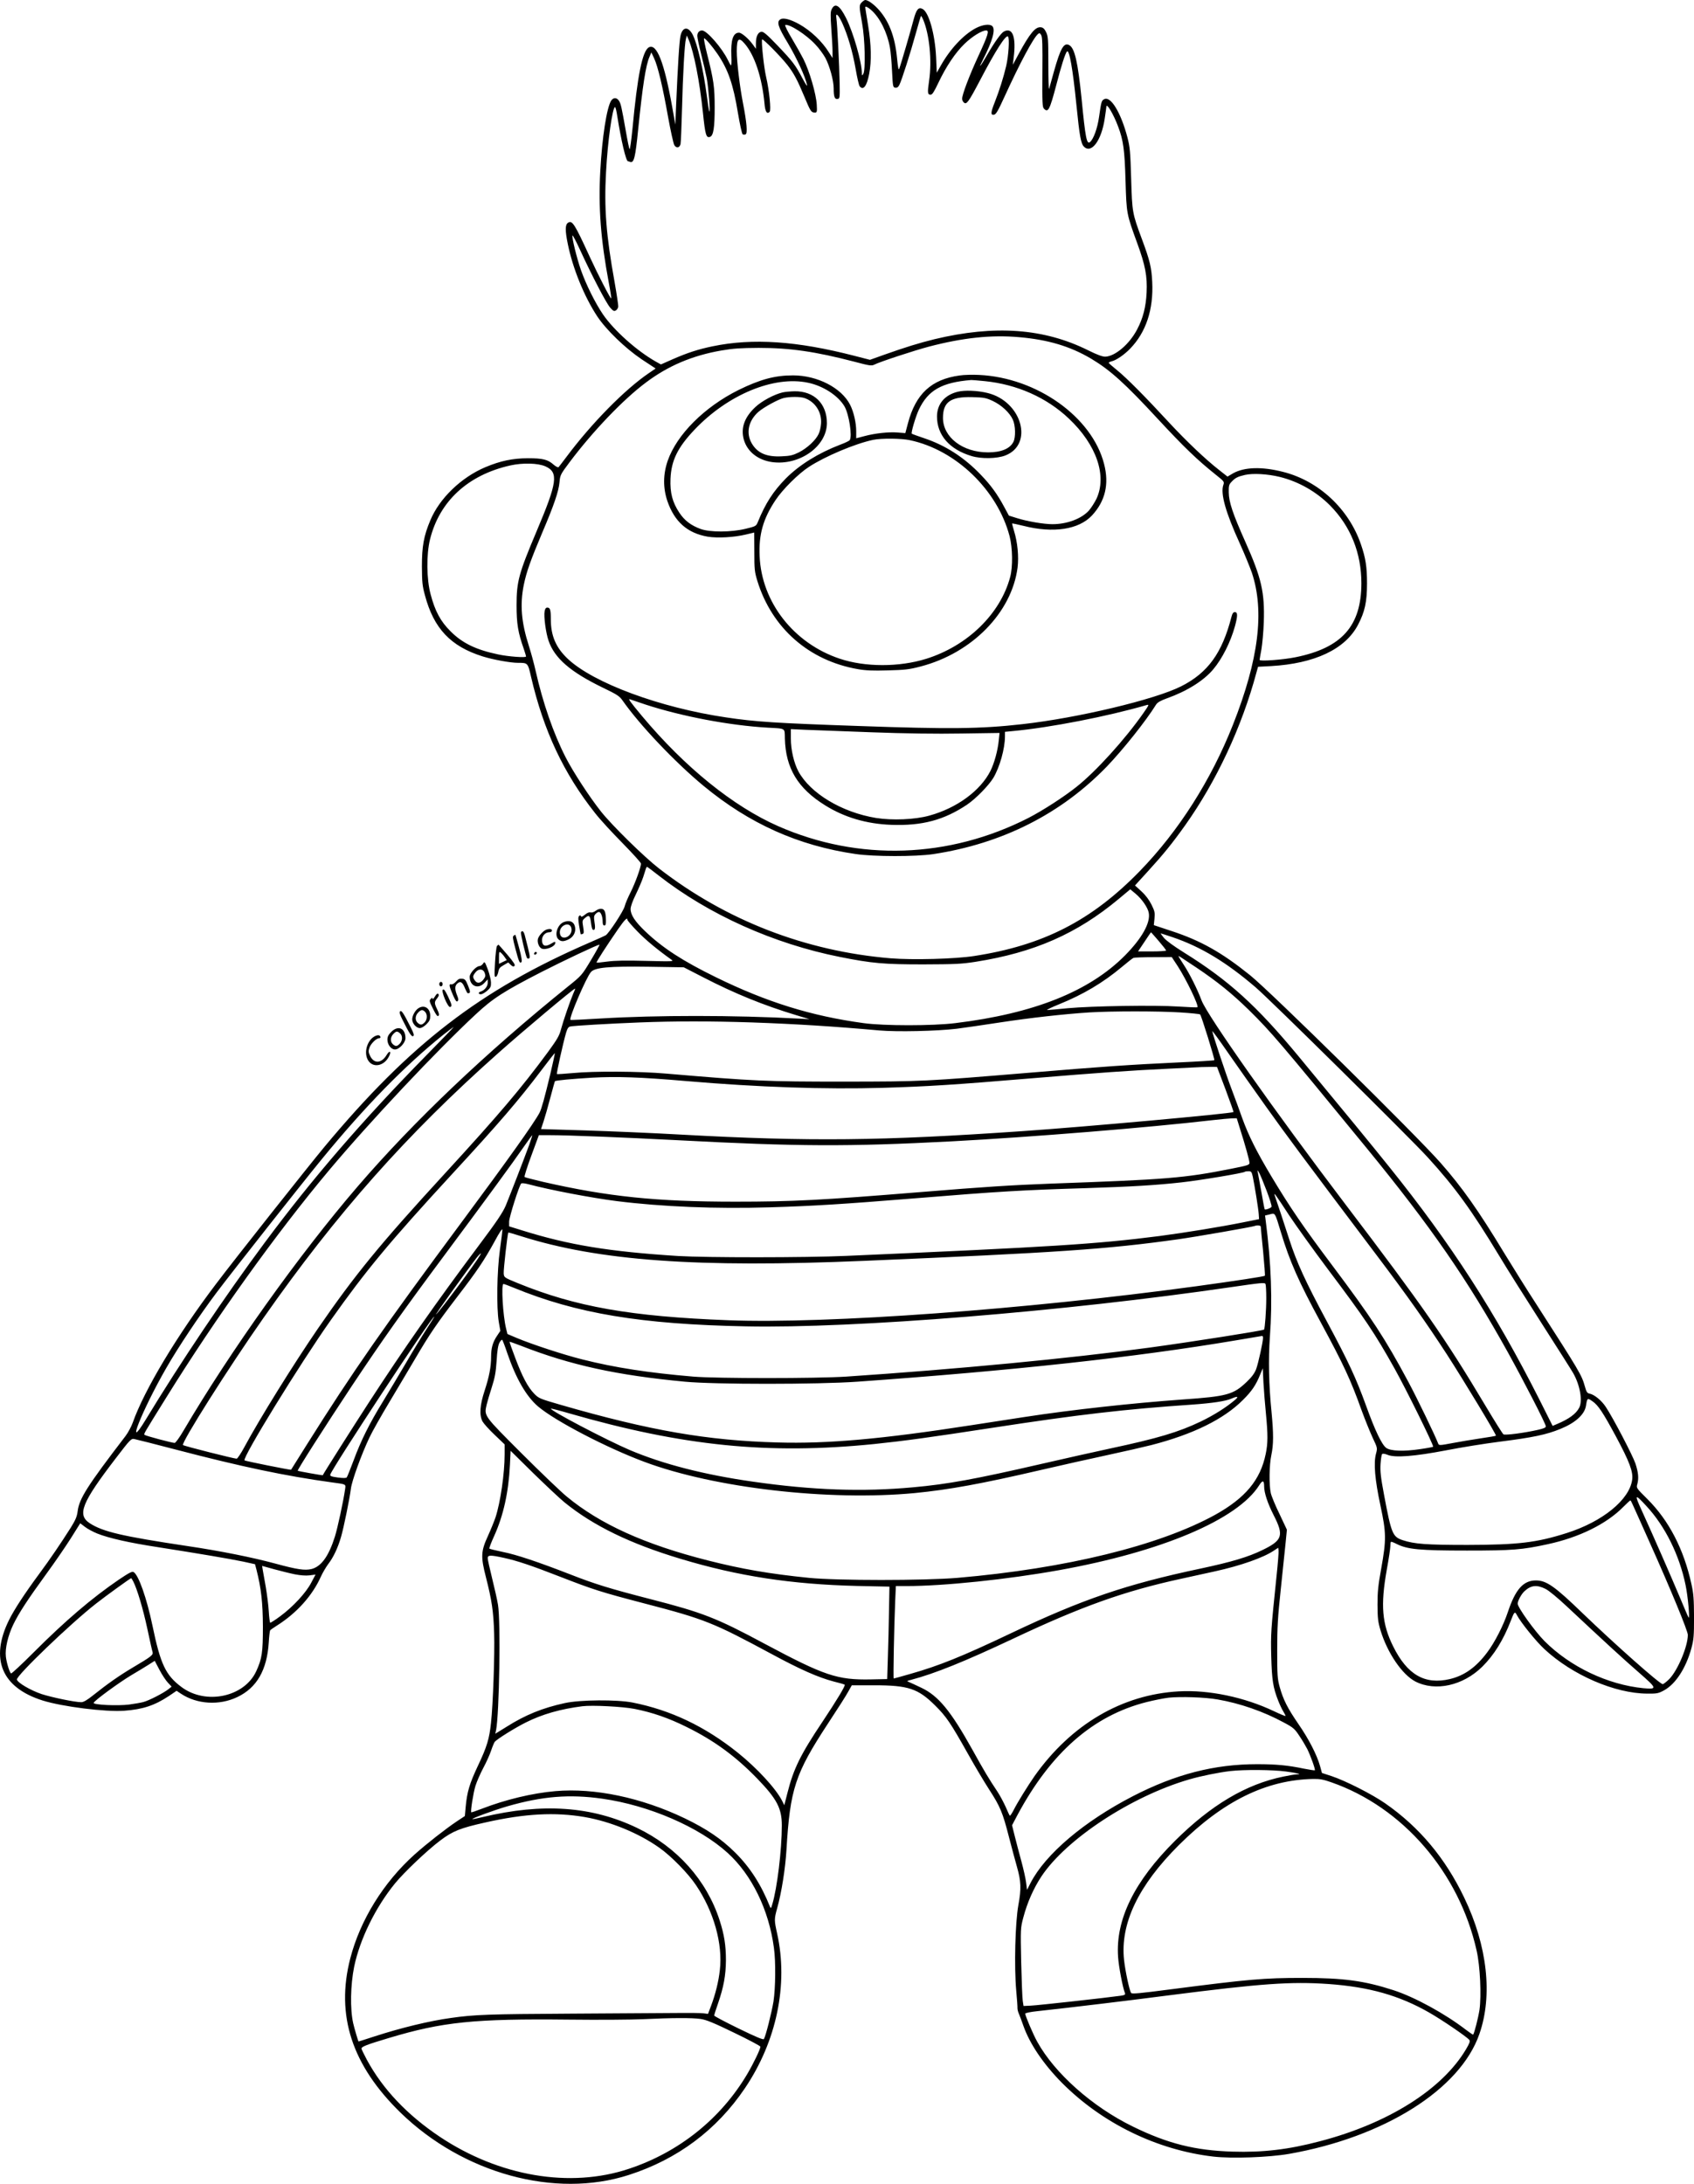
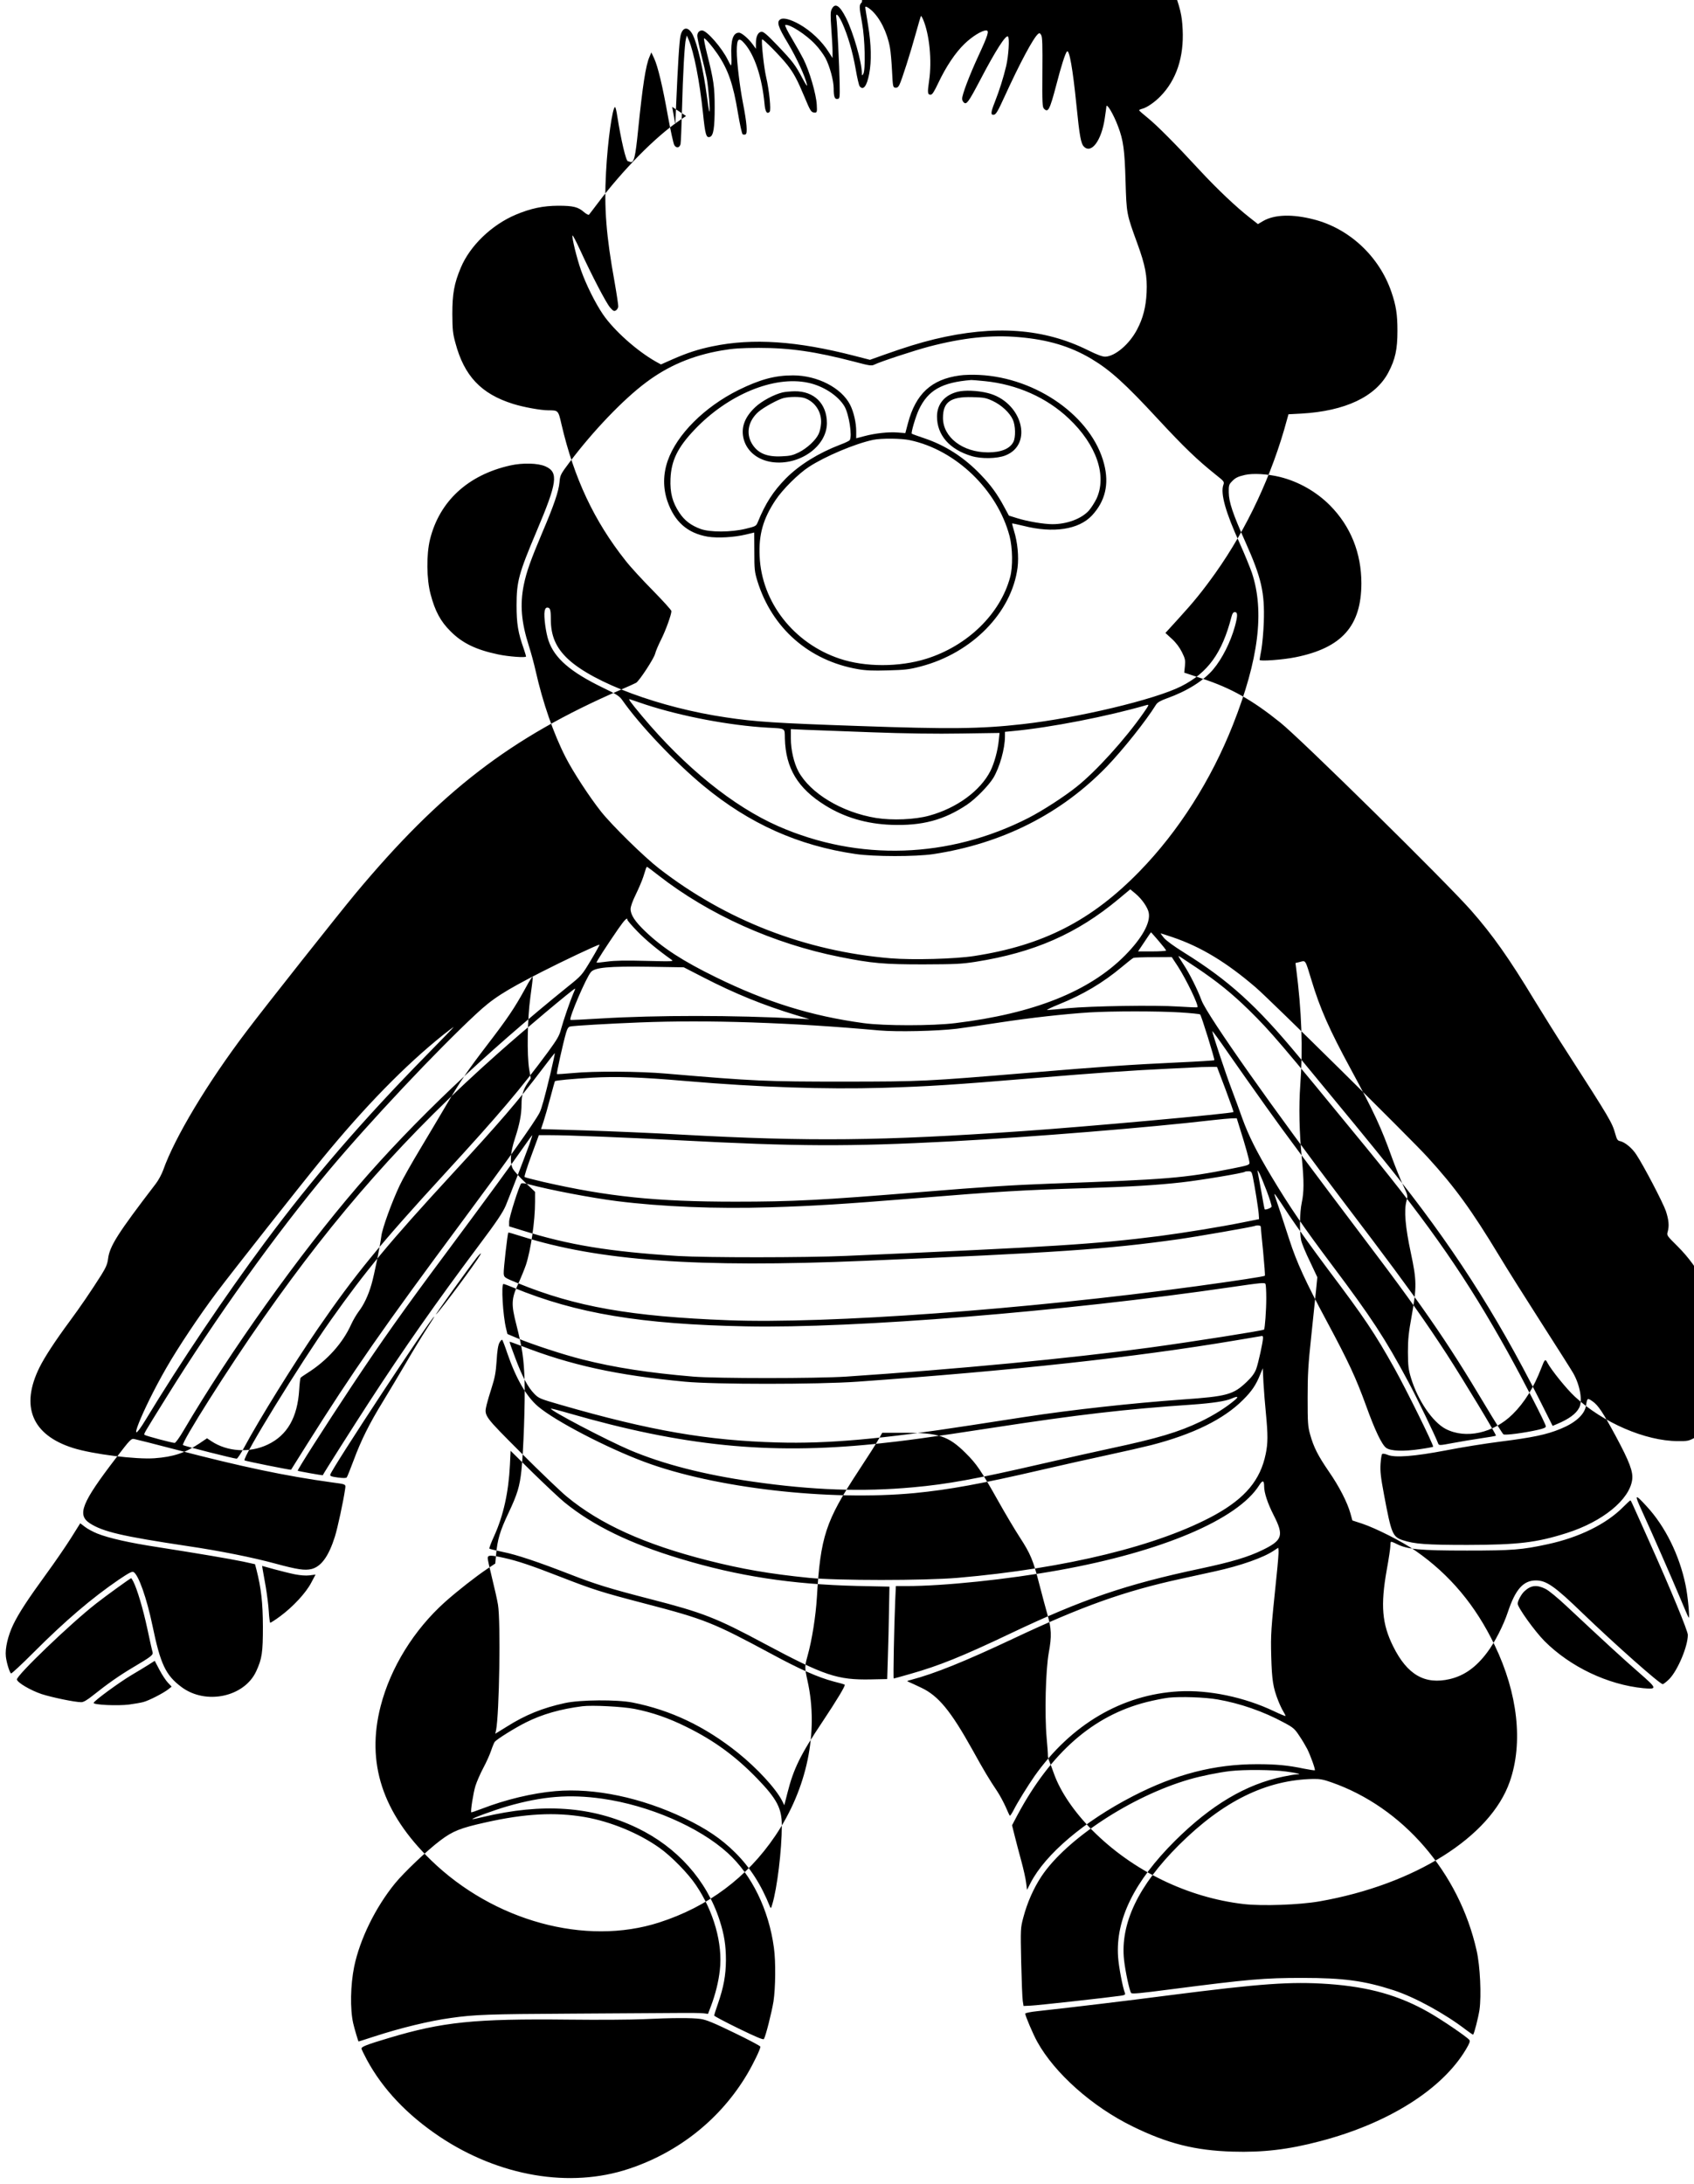
<svg xmlns="http://www.w3.org/2000/svg" version="1.0" viewBox="0 0 1503.269 1937.272" preserveAspectRatio="xMidYMid meet">
  <g transform="translate(-251.197,1984) scale(0.1,-0.1)" fill="#000000" stroke="none">
-     <path d="M10160 19820 c-25 -25 -25 -36 2 -184 26 -141 32 -416 11 -451 -12 -19 -12 -18 -13 8 -1 99 -76 359 -140 487 -57 114 -99 139 -128 77 -11 -22 -11 -55 -3 -172 6 -79 11 -170 11 -202 l0 -58 -32 50 c-60 97 -161 193 -263 250 -77 43 -138 59 -165 45 -39 -21 -26 -65 65 -215 77 -130 154 -296 169 -370 3 -16 -15 11 -41 60 -63 119 -86 150 -225 295 -92 96 -122 121 -140 118 -30 -4 -48 -42 -48 -102 l0 -49 -28 39 c-39 53 -99 104 -122 104 -53 0 -74 -65 -68 -208 2 -45 1 -82 -3 -82 -3 0 -15 21 -28 48 -52 107 -187 262 -229 262 -25 0 -42 -19 -42 -49 0 -15 15 -87 34 -161 19 -74 41 -171 50 -215 15 -84 33 -304 23 -295 -3 3 -13 64 -22 135 -30 230 -83 463 -126 547 -39 76 -90 71 -108 -9 -11 -47 -24 -264 -39 -613 l-7 -175 -28 157 c-71 396 -137 565 -207 528 -57 -31 -101 -246 -146 -728 -10 -100 -21 -179 -25 -175 -4 4 -19 76 -33 158 -39 221 -45 247 -62 272 -19 29 -49 29 -68 1 -40 -62 -81 -327 -97 -625 -18 -324 4 -611 76 -994 14 -73 23 -134 21 -136 -6 -7 -116 207 -192 372 -133 290 -154 323 -191 299 -26 -16 -27 -67 -3 -185 44 -219 146 -469 261 -644 80 -121 250 -285 396 -383 l123 -81 -60 -41 c-212 -144 -505 -441 -729 -740 -35 -47 -68 -89 -72 -94 -4 -5 -23 4 -43 21 -53 47 -96 58 -231 58 -135 -1 -241 -23 -375 -79 -216 -91 -408 -277 -489 -471 -59 -140 -75 -232 -75 -410 1 -139 4 -173 27 -256 78 -294 228 -453 512 -542 92 -29 247 -57 314 -57 87 0 87 1 116 -126 111 -476 289 -855 567 -1206 44 -57 155 -177 245 -268 89 -91 163 -172 163 -181 0 -32 -50 -170 -91 -252 -23 -45 -48 -103 -54 -128 -12 -44 -139 -238 -168 -256 -6 -4 -70 -33 -142 -64 -971 -421 -1592 -898 -2351 -1809 -148 -178 -797 -997 -966 -1221 -345 -455 -636 -940 -738 -1229 -13 -36 -42 -90 -65 -120 -338 -441 -410 -554 -424 -666 -6 -47 -18 -76 -60 -144 -86 -136 -188 -286 -280 -410 -130 -176 -223 -318 -269 -411 -171 -346 -66 -599 298 -714 175 -55 558 -103 724 -91 164 12 269 46 397 131 l68 46 39 -26 c142 -94 340 -106 499 -30 174 82 265 241 280 487 3 53 9 100 12 105 3 5 31 24 61 43 174 110 314 265 389 433 16 35 46 86 66 113 45 58 85 142 113 239 24 81 77 342 88 430 8 68 93 302 163 450 26 56 109 202 183 325 74 124 175 293 223 375 129 220 197 319 370 545 182 237 243 328 337 499 42 79 68 117 68 102 0 -13 -10 -94 -22 -180 -26 -189 -31 -509 -10 -637 l14 -80 -30 -45 c-37 -55 -52 -107 -52 -184 0 -90 -17 -178 -57 -300 -43 -130 -49 -218 -19 -275 11 -19 59 -73 108 -119 l88 -84 0 -88 c0 -171 -37 -425 -81 -560 -12 -35 -42 -109 -67 -164 -63 -137 -65 -184 -17 -370 51 -201 66 -297 72 -495 6 -178 -10 -633 -28 -794 -15 -142 -36 -211 -114 -376 -76 -161 -99 -236 -111 -373 l-7 -77 -71 -47 c-100 -67 -265 -196 -376 -295 -275 -247 -482 -581 -570 -922 -130 -504 15 -947 446 -1367 557 -541 1372 -764 2026 -553 432 139 780 399 1030 769 282 417 387 921 286 1374 -26 117 -26 127 0 221 39 138 73 353 83 520 32 540 77 676 368 1120 82 124 163 251 180 283 l32 57 198 0 c303 0 390 -29 542 -180 99 -98 137 -155 290 -427 61 -109 146 -252 189 -318 98 -151 120 -204 176 -423 25 -97 57 -215 70 -261 37 -129 40 -196 13 -341 -28 -156 -38 -544 -19 -758 7 -76 12 -146 11 -157 0 -11 5 -33 13 -50 7 -16 25 -64 40 -107 57 -161 179 -340 341 -504 358 -360 845 -597 1344 -655 166 -19 493 -7 672 24 844 148 1519 572 1689 1063 120 343 71 783 -134 1209 -169 353 -399 627 -701 837 -116 81 -353 201 -476 242 l-86 28 -17 62 c-28 99 -99 238 -191 371 -98 143 -135 216 -167 330 -20 72 -22 103 -22 325 0 206 5 293 32 545 17 165 37 351 43 413 l11 112 -65 138 c-37 75 -72 160 -78 187 -16 74 -14 248 5 337 20 95 20 189 2 378 -25 250 -29 469 -15 670 24 320 12 653 -37 1031 l-6 46 41 10 c50 13 45 23 101 -162 76 -252 157 -436 352 -795 204 -377 265 -508 364 -784 30 -82 74 -190 97 -240 43 -91 43 -91 30 -141 -23 -83 -10 -232 39 -460 52 -244 53 -302 7 -560 -27 -148 -33 -205 -33 -320 1 -122 4 -151 27 -228 61 -201 192 -392 308 -453 178 -92 424 -38 595 131 104 103 187 236 254 410 30 79 35 83 54 46 34 -64 169 -232 244 -301 248 -230 625 -393 912 -394 87 -1 99 2 149 29 104 57 195 199 243 375 20 75 23 108 23 275 -1 159 -4 207 -23 292 -68 310 -199 564 -392 756 -96 95 -98 98 -89 129 15 54 10 105 -16 185 -26 75 -196 401 -263 502 -38 58 -101 109 -143 118 -22 4 -29 14 -43 65 -28 100 -46 131 -427 723 -86 132 -215 339 -289 460 -228 377 -373 582 -563 798 -217 247 -1510 1520 -1692 1666 -251 202 -438 307 -697 392 l-157 52 6 58 c5 53 2 66 -26 123 -21 42 -51 83 -89 118 l-58 53 114 125 c138 151 215 246 330 407 279 393 504 873 634 1358 l14 50 114 6 c389 22 660 150 773 366 61 116 80 204 80 368 0 146 -12 224 -54 346 -108 315 -374 563 -691 643 -188 48 -344 43 -444 -13 l-49 -29 -75 59 c-119 93 -287 252 -442 419 -215 233 -379 398 -462 465 -41 33 -75 63 -75 66 -1 4 11 10 27 14 41 10 111 58 163 112 141 145 208 348 196 591 -6 130 -22 194 -92 382 -85 229 -86 235 -95 535 -7 240 -11 281 -33 366 -58 221 -149 370 -206 339 -24 -12 -26 -19 -46 -158 -14 -100 -49 -196 -80 -222 -29 -24 -41 34 -75 385 -33 325 -61 449 -110 475 -47 25 -77 -27 -136 -237 -19 -71 -39 -138 -42 -151 -4 -12 -7 87 -7 220 0 223 -2 246 -20 283 -14 29 -27 41 -46 43 -49 6 -98 -54 -198 -238 l-51 -95 7 60 c24 187 -9 277 -87 235 -25 -14 -82 -93 -151 -212 -62 -107 -78 -124 -33 -35 84 165 112 265 82 295 -22 22 -87 14 -149 -19 -109 -59 -226 -184 -310 -334 l-34 -60 -6 140 c-10 202 -64 395 -119 425 -37 20 -56 -3 -80 -92 -25 -96 -114 -402 -128 -437 -6 -18 -11 6 -20 97 -19 196 -76 337 -175 440 -41 42 -85 72 -107 72 -5 0 -19 -9 -30 -20z m84 -70 c76 -67 141 -197 165 -330 7 -36 15 -130 19 -210 7 -139 8 -145 29 -148 16 -2 26 5 36 25 21 41 99 286 146 457 23 82 43 151 45 154 3 2 12 -13 21 -34 55 -132 78 -362 52 -539 -16 -110 -14 -125 14 -125 14 0 31 27 68 105 68 144 151 268 232 346 67 65 154 119 192 119 30 0 17 -41 -70 -229 -79 -171 -143 -340 -143 -377 0 -12 7 -27 16 -34 23 -20 41 4 144 200 138 264 229 405 247 386 15 -14 5 -170 -16 -261 -24 -102 -60 -216 -102 -323 -36 -90 -37 -115 -7 -110 18 2 36 33 94 160 137 300 256 522 298 557 12 10 17 8 28 -11 10 -18 12 -90 10 -330 -2 -268 0 -308 14 -322 37 -38 51 -12 109 208 45 175 80 282 95 299 21 23 52 -155 84 -473 28 -279 40 -344 67 -371 66 -66 155 54 184 247 8 55 15 102 15 107 0 40 63 -65 104 -175 47 -124 58 -208 66 -483 9 -292 8 -290 104 -553 71 -194 90 -293 83 -437 -6 -128 -32 -229 -84 -327 -68 -131 -195 -239 -283 -242 -26 0 -70 16 -151 56 -393 196 -831 227 -1364 99 -135 -33 -261 -72 -447 -138 l-126 -45 -140 36 c-509 131 -899 158 -1256 84 -127 -26 -225 -58 -355 -115 l-104 -46 -45 25 c-170 96 -373 278 -470 420 -68 100 -151 267 -195 393 -38 109 -81 287 -75 306 2 6 32 -51 67 -127 102 -222 231 -471 267 -512 27 -31 35 -35 51 -26 10 6 19 20 21 32 2 12 -13 110 -32 219 -75 414 -94 657 -76 977 14 271 57 576 80 576 4 0 13 -35 19 -77 35 -220 78 -403 95 -403 3 0 11 -3 19 -6 35 -13 47 37 72 287 40 391 67 569 101 646 l16 38 24 -51 c34 -72 77 -254 124 -519 23 -126 48 -240 56 -253 19 -29 45 -25 55 9 3 14 9 152 13 305 8 316 23 586 35 629 l8 30 16 -37 c47 -111 97 -366 127 -649 20 -196 29 -226 63 -213 30 11 41 81 41 259 0 184 -8 242 -69 483 -18 72 -29 132 -25 132 12 0 73 -71 120 -140 93 -137 138 -265 180 -520 17 -101 36 -188 42 -191 6 -4 18 -5 26 -1 19 7 11 104 -23 278 -28 142 -55 366 -55 459 0 112 17 129 68 70 90 -102 156 -301 178 -533 6 -74 22 -98 46 -74 14 14 -4 192 -31 307 -20 83 -45 320 -36 335 6 10 162 -148 223 -225 58 -74 90 -134 153 -285 50 -121 59 -135 83 -138 28 -4 30 1 26 68 -5 95 -65 301 -119 407 -16 32 -61 112 -100 178 -40 66 -67 121 -61 123 35 12 186 -85 266 -171 33 -34 73 -89 91 -122 38 -72 73 -200 73 -269 0 -75 9 -98 34 -94 20 3 21 7 19 138 -3 159 -21 531 -29 578 -9 55 15 36 51 -40 51 -113 93 -256 120 -410 13 -76 29 -146 36 -154 32 -39 63 1 84 110 22 115 19 259 -10 434 -14 84 -25 155 -25 157 0 13 23 2 54 -25z m1311 -2901 c257 -22 454 -81 640 -191 169 -101 298 -217 595 -538 230 -248 347 -360 507 -488 79 -63 81 -65 71 -94 -27 -76 21 -246 147 -521 42 -93 89 -209 106 -257 114 -342 61 -771 -168 -1350 -194 -491 -483 -945 -828 -1299 -425 -437 -856 -658 -1470 -752 -168 -26 -544 -36 -740 -20 -755 63 -1460 336 -2055 797 -133 103 -415 380 -514 504 -103 130 -248 352 -314 481 -109 213 -203 485 -267 769 -14 63 -41 162 -60 221 -67 209 -80 365 -45 540 24 117 61 220 164 464 103 241 146 367 153 447 6 64 8 69 92 181 204 271 472 552 674 703 198 149 412 240 672 285 105 18 168 22 330 23 279 0 504 -33 850 -123 131 -35 152 -38 175 -26 48 25 356 126 485 160 302 79 554 106 800 84z m-4203 -1146 c118 -53 106 -141 -77 -573 -160 -378 -179 -449 -179 -660 0 -162 13 -242 64 -386 11 -32 20 -63 20 -68 0 -12 -157 -1 -249 19 -195 41 -317 100 -421 205 -89 88 -138 180 -177 329 -36 134 -38 352 -5 486 84 339 337 572 712 656 112 25 246 21 312 -8z m6518 -94 c166 -41 324 -131 445 -253 183 -185 278 -422 278 -691 -1 -378 -173 -572 -583 -655 -111 -23 -320 -38 -320 -24 0 5 7 47 16 94 8 47 18 155 21 240 9 266 -21 394 -164 714 -111 248 -146 352 -147 438 -1 58 2 70 24 93 33 36 55 47 120 62 71 16 200 9 310 -18z m-5514 -3535 c446 -348 1021 -606 1609 -723 286 -57 390 -66 740 -66 282 1 337 3 465 23 519 82 900 249 1270 558 l102 85 47 -39 c57 -48 108 -122 117 -169 17 -89 -60 -226 -211 -379 -317 -319 -808 -515 -1505 -600 -202 -25 -633 -25 -815 0 -463 63 -859 186 -1310 407 -294 144 -472 259 -627 407 -91 87 -130 146 -130 198 0 22 17 70 45 127 25 51 55 121 67 157 11 36 23 71 25 78 2 6 7 12 9 12 3 0 49 -34 102 -76z m-276 -394 c0 -6 39 -52 88 -102 73 -76 180 -164 302 -251 24 -16 15 -17 -225 -11 -179 5 -276 3 -343 -6 -51 -7 -94 -11 -96 -9 -5 4 91 152 191 297 59 85 83 108 83 82z m4714 -187 c36 -42 66 -80 66 -85 0 -4 -56 -8 -124 -8 l-125 0 57 85 c31 47 57 85 58 85 1 0 32 -35 68 -77z m124 33 c250 -85 476 -221 737 -445 132 -113 1368 -1334 1526 -1507 242 -265 390 -469 635 -874 64 -107 233 -375 374 -595 141 -220 268 -420 282 -445 61 -106 86 -247 54 -308 -29 -55 -91 -100 -198 -145 l-38 -16 -119 237 c-391 772 -780 1376 -1332 2062 -150 187 -395 486 -804 980 -373 450 -619 673 -1016 920 -93 58 -161 108 -180 132 -17 21 -29 38 -27 38 2 0 50 -15 106 -34z m-5161 -202 c-82 -136 -82 -137 -207 -237 -730 -589 -1362 -1189 -1864 -1772 -518 -602 -1132 -1463 -1546 -2167 -35 -60 -70 -108 -78 -108 -22 0 -256 62 -266 71 -10 9 -15 -1 193 334 439 707 973 1452 1441 2011 364 434 957 1064 1306 1388 149 139 250 204 584 375 184 94 494 241 512 241 3 0 -30 -61 -75 -136z m5373 -68 c186 -125 312 -227 464 -375 197 -194 274 -284 1046 -1226 573 -700 895 -1167 1255 -1815 141 -255 335 -632 335 -653 0 -11 -20 -20 -70 -31 -118 -27 -292 -50 -306 -40 -8 5 -78 117 -157 249 -363 608 -557 886 -1252 1800 -614 808 -1219 1665 -1270 1800 -37 99 -107 239 -160 319 -25 38 -45 71 -45 73 0 6 10 -1 160 -101z m-166 12 c76 -118 188 -350 174 -363 -2 -3 -78 0 -169 6 -207 14 -767 5 -984 -15 -88 -9 -169 -16 -180 -16 -11 0 36 23 105 51 213 86 390 191 556 330 50 42 97 79 105 82 8 3 87 6 177 6 l162 1 54 -82z m-4211 -98 c277 -143 534 -248 826 -336 l116 -35 -95 5 c-568 31 -1267 31 -1758 1 -145 -9 -265 -15 -268 -12 -15 14 140 376 182 424 36 41 157 52 512 47 l312 -5 173 -89z m-1155 -147 c-28 -66 -86 -234 -108 -315 -14 -55 -34 -89 -115 -200 -239 -324 -435 -555 -915 -1078 -579 -630 -798 -898 -1127 -1376 -214 -312 -517 -799 -653 -1052 -30 -56 -61 -102 -68 -102 -22 0 -467 112 -476 121 -19 17 403 685 715 1129 646 923 1270 1627 2079 2345 230 205 672 575 685 575 3 0 -5 -21 -17 -47z m5385 -164 c95 -6 175 -14 179 -18 11 -10 132 -400 126 -406 -2 -3 -148 -12 -324 -20 -427 -20 -669 -37 -1304 -90 -950 -79 -959 -79 -1655 -80 -699 0 -796 4 -1580 71 -238 21 -645 23 -828 5 -76 -7 -140 -11 -143 -9 -5 5 55 276 81 365 12 40 21 54 38 57 31 7 338 25 617 36 305 12 634 12 995 0 393 -14 726 -35 1130 -71 159 -14 510 -6 687 15 69 9 243 34 385 56 269 41 563 74 793 89 201 12 609 12 803 0z m-6684 -377 c-567 -577 -1016 -1097 -1439 -1667 -352 -474 -747 -1061 -1055 -1569 -189 -310 -32 85 180 454 105 184 296 470 447 671 145 193 752 962 938 1189 381 465 736 828 1074 1099 49 39 92 71 94 71 3 0 -105 -112 -239 -248z m7450 -462 c179 -251 313 -432 993 -1333 259 -343 424 -576 610 -862 153 -237 442 -715 435 -721 -2 -3 -64 -13 -138 -24 -74 -11 -181 -29 -239 -40 -128 -24 -129 -24 -137 -2 -23 62 -187 402 -264 545 -205 383 -325 566 -674 1031 -260 346 -374 513 -538 786 -136 227 -205 366 -261 520 -24 69 -67 185 -95 259 -50 131 -171 494 -171 514 0 5 64 -82 141 -194 78 -112 230 -328 338 -479z m-6354 290 c-50 -208 -77 -306 -95 -341 -50 -94 -287 -426 -679 -954 -701 -944 -980 -1344 -1386 -1990 -76 -121 -139 -221 -140 -223 -4 -4 -407 77 -413 83 -22 22 493 859 766 1245 313 442 517 688 1076 1295 420 455 589 652 794 923 63 84 116 151 118 150 1 -2 -17 -86 -41 -188z m5992 -133 c41 -109 73 -200 71 -202 -14 -13 -1314 -131 -1868 -169 -1259 -87 -1890 -94 -3035 -31 -247 14 -628 30 -846 37 l-396 12 22 66 c12 36 39 130 60 210 21 80 40 146 41 148 5 8 150 21 332 32 211 12 428 5 832 -30 644 -55 1236 -75 1747 -60 401 12 622 26 1328 85 580 48 871 69 1215 85 124 6 252 12 285 14 33 1 77 2 99 2 l38 -1 75 -198z m127 -344 c50 -157 86 -288 86 -309 0 -18 -15 -23 -162 -52 -417 -83 -568 -95 -1603 -132 -343 -13 -581 -28 -1155 -75 -883 -72 -1134 -85 -1644 -85 -701 0 -1127 44 -1706 176 -85 20 -159 39 -163 43 -4 4 23 89 60 189 l67 182 95 0 c168 0 661 -20 1141 -45 1059 -56 1511 -58 2425 -10 713 38 1748 122 2325 189 63 7 136 14 161 15 l46 1 27 -87z m-6308 -155 c-46 -126 -166 -435 -206 -533 -27 -62 -77 -138 -240 -355 -378 -505 -662 -910 -977 -1395 -126 -194 -400 -625 -407 -642 -2 -2 -218 36 -222 40 -6 5 240 390 480 752 268 403 460 674 828 1168 366 492 601 813 692 945 43 61 79 112 81 112 2 0 -11 -42 -29 -92z m6546 -401 c27 -71 47 -135 44 -142 -4 -11 -54 -30 -61 -23 -2 2 -15 70 -29 152 -15 82 -29 161 -32 175 -5 25 -5 25 12 -3 9 -16 39 -88 66 -159z m-123 126 c17 -82 50 -286 53 -333 l3 -45 -135 -27 c-201 -41 -529 -94 -750 -123 -565 -72 -946 -96 -2780 -176 -361 -16 -1240 -16 -1490 -1 -612 39 -969 97 -1387 228 l-113 35 0 42 c0 39 89 320 107 338 5 5 33 2 63 -6 190 -51 558 -121 785 -150 400 -50 880 -70 1361 -55 390 12 633 27 1289 80 747 61 951 73 1515 90 403 13 620 26 845 51 165 18 553 83 564 94 2 3 17 5 32 5 25 0 28 -5 38 -47z m323 -344 c64 -96 219 -312 345 -480 326 -433 414 -564 592 -882 103 -185 341 -666 341 -691 0 -2 -51 -12 -114 -21 -147 -22 -264 -18 -303 11 -39 29 -99 154 -178 373 -91 250 -154 386 -348 748 -190 354 -268 524 -333 725 -43 134 -114 348 -130 393 -12 35 9 6 128 -176z m-252 -100 c0 -5 9 -105 21 -220 11 -116 18 -213 16 -216 -7 -7 -258 -45 -607 -93 -1522 -207 -3273 -335 -4152 -302 -869 33 -1360 120 -1873 330 -120 49 -120 50 -123 85 -3 32 34 356 41 363 1 2 52 -13 112 -32 691 -219 1563 -282 3045 -219 1718 73 2159 103 2785 191 164 23 656 109 680 118 21 9 55 6 55 -5z m-6926 -251 c-41 -73 -346 -483 -392 -528 -23 -22 278 397 360 503 29 36 47 50 32 25z m6975 -383 c0 -108 -12 -271 -20 -280 -10 -9 -636 -108 -1019 -160 -707 -96 -1706 -191 -2690 -257 -261 -17 -1153 -17 -1355 0 -401 34 -697 80 -983 152 -168 42 -446 133 -587 192 l-80 34 -12 49 c-28 113 -45 395 -23 395 5 0 47 -15 92 -34 555 -228 1128 -324 2058 -342 960 -20 2827 131 4315 349 254 37 291 41 297 27 4 -8 7 -64 7 -125z m-7453 -277 c-40 -62 -122 -196 -181 -298 -60 -102 -151 -255 -203 -340 -122 -198 -197 -349 -262 -525 -29 -77 -56 -145 -61 -151 -6 -7 -30 -7 -79 -1 -58 8 -71 13 -67 26 13 53 901 1401 922 1401 3 0 -29 -51 -69 -112z m7424 -77 c0 -35 -42 -226 -61 -277 -14 -36 -38 -69 -82 -111 -120 -115 -173 -130 -572 -158 -445 -32 -984 -91 -1400 -155 -104 -16 -320 -49 -480 -74 -789 -122 -1266 -165 -1715 -152 -621 17 -1130 105 -1920 333 -187 54 -197 58 -237 99 -57 59 -105 149 -168 316 -30 78 -53 144 -51 145 1 2 48 -15 103 -36 437 -171 849 -261 1453 -318 263 -25 1176 -25 1530 0 1378 98 2465 216 3355 366 127 21 233 39 238 40 4 0 7 -7 7 -18z m-6706 -136 c78 -227 169 -383 273 -472 154 -130 610 -367 943 -491 624 -233 1637 -349 2399 -277 305 30 587 81 1121 205 168 39 431 98 585 131 154 33 332 74 395 90 368 95 640 228 811 399 79 78 117 134 154 227 l23 55 6 -128 c4 -71 14 -195 22 -275 18 -187 18 -262 -2 -357 -47 -231 -181 -391 -449 -540 -496 -273 -1322 -476 -2285 -559 -296 -25 -1071 -25 -1320 0 -347 35 -596 78 -895 154 -560 142 -958 322 -1255 568 -52 43 -233 216 -401 384 -336 336 -331 329 -309 428 6 26 27 97 46 156 28 87 36 133 43 235 5 88 13 138 25 161 10 18 21 29 25 25 4 -5 25 -58 45 -119z m6456 -415 c-78 -66 -186 -134 -302 -190 -199 -95 -380 -149 -806 -240 -131 -28 -403 -89 -607 -136 -591 -136 -832 -180 -1141 -208 -448 -41 -888 -26 -1419 50 -435 62 -797 155 -1095 281 -210 90 -713 354 -699 367 2 2 74 -16 159 -41 1014 -292 1768 -368 2710 -273 269 28 496 59 1055 145 756 116 1167 164 1770 205 179 13 293 30 345 53 56 24 68 19 30 -13z m3174 -11 c50 -34 93 -99 208 -312 120 -224 154 -313 144 -384 -24 -177 -262 -371 -579 -472 -270 -86 -433 -105 -882 -106 -367 0 -472 8 -575 42 -90 30 -101 56 -166 403 -30 159 -35 210 -31 274 3 43 9 82 14 87 6 6 25 3 49 -7 65 -27 236 -14 519 40 132 26 344 60 470 76 300 38 420 63 544 114 133 54 214 127 227 205 11 71 13 71 58 40z m-12569 -429 c582 -152 973 -234 1380 -290 133 -18 126 -14 119 -63 -15 -105 -66 -341 -90 -418 -55 -174 -121 -266 -208 -288 -59 -14 -124 -5 -323 49 -199 54 -487 112 -778 155 -580 87 -750 127 -866 202 -115 75 -72 182 230 576 131 171 137 177 166 171 17 -3 183 -45 370 -94z m3447 -468 c255 -207 582 -366 1028 -500 514 -155 987 -227 1570 -241 l285 -6 -4 -215 c-2 -118 -6 -303 -10 -410 l-6 -195 -144 -3 c-299 -6 -413 33 -947 318 -425 228 -546 275 -1009 394 -361 93 -494 134 -706 217 -291 113 -484 178 -606 202 -62 13 -115 26 -118 29 -4 3 16 55 43 114 81 179 127 385 139 627 l6 127 201 -198 c111 -108 236 -226 278 -260z m6208 143 c0 -58 31 -151 85 -257 92 -180 78 -222 -99 -308 -129 -63 -275 -106 -551 -165 -658 -139 -1050 -273 -1685 -575 -431 -205 -638 -288 -889 -359 -79 -23 -146 -41 -148 -41 -6 0 4 478 13 688 l6 132 94 0 c333 0 898 59 1354 141 912 164 1584 449 1776 753 30 48 44 45 44 -9z m3394 -177 c165 -178 292 -435 346 -700 20 -94 39 -299 27 -288 -3 3 -39 86 -80 185 -77 183 -226 524 -335 763 -69 150 -64 155 42 40z m-123 14 c10 -20 76 -170 149 -332 188 -419 340 -788 340 -823 0 -102 -89 -313 -164 -391 -25 -25 -52 -46 -59 -46 -26 0 -426 355 -714 632 -243 235 -318 288 -411 288 -112 0 -182 -79 -249 -280 -39 -118 -117 -271 -184 -359 -98 -131 -203 -206 -331 -236 -222 -52 -378 38 -503 290 -99 199 -113 364 -57 678 18 98 32 193 32 211 0 18 2 35 5 38 3 3 25 -5 50 -18 97 -49 206 -59 625 -59 405 0 489 7 715 56 280 60 521 179 670 329 33 33 62 60 65 60 3 0 12 -17 21 -38z m-13626 -256 c103 -41 284 -82 539 -121 359 -56 641 -104 756 -128 l105 -23 13 -49 c42 -166 56 -290 57 -505 0 -230 -8 -284 -59 -395 -105 -229 -447 -302 -663 -141 -141 105 -187 202 -258 545 -51 244 -123 448 -167 475 -14 8 -39 -5 -130 -66 -242 -165 -477 -366 -756 -645 -106 -106 -197 -191 -202 -188 -13 8 -40 95 -46 150 -8 71 18 184 66 284 50 103 128 222 296 453 71 97 167 237 214 311 l84 134 42 -32 c23 -18 72 -44 109 -59z m10465 -378 c-50 -485 -52 -510 -47 -713 6 -210 16 -275 62 -392 13 -33 33 -76 45 -95 11 -18 20 -36 20 -40 0 -4 -46 15 -103 42 -260 124 -578 191 -844 176 -504 -28 -955 -293 -1280 -751 -61 -88 -152 -234 -187 -304 -15 -29 -30 -51 -33 -48 -3 3 -20 39 -37 79 -18 40 -51 102 -75 138 -70 104 -118 184 -218 365 -194 348 -303 481 -455 553 -46 22 -94 44 -108 50 -24 9 -23 10 20 21 208 55 473 162 900 363 608 287 988 423 1494 533 89 19 224 49 301 66 228 50 431 122 522 184 l38 25 3 -24 c2 -13 -6 -116 -18 -228z m-6855 162 c121 -27 238 -66 505 -170 286 -111 353 -133 744 -235 534 -139 607 -169 1124 -447 255 -138 414 -208 550 -244 53 -13 98 -26 100 -29 8 -8 -68 -134 -197 -328 -195 -291 -257 -417 -311 -631 l-28 -110 -20 40 c-56 109 -222 289 -394 427 -290 232 -594 377 -933 444 -138 27 -465 25 -601 -5 -197 -43 -349 -104 -518 -211 l-99 -61 7 31 c29 147 42 967 17 1114 -7 44 -31 149 -52 234 -21 85 -39 165 -39 178 0 29 22 30 145 3z m-1855 -146 c47 -9 95 -13 128 -9 l54 7 -38 -72 c-47 -90 -160 -212 -273 -296 -47 -35 -88 -61 -91 -59 -4 2 -10 48 -13 102 -3 54 -16 152 -27 218 -12 66 -24 134 -27 152 l-5 32 108 -30 c60 -16 143 -37 184 -45z m-1436 -62 c35 -67 88 -246 125 -419 22 -103 43 -198 47 -209 7 -25 -12 -40 -178 -138 -116 -69 -222 -143 -346 -242 -57 -46 -89 -64 -109 -64 -57 0 -259 42 -352 72 -98 33 -214 101 -219 129 -6 34 476 497 703 674 84 66 304 225 311 225 2 0 10 -12 18 -28z m12533 -67 c30 -15 109 -80 194 -160 329 -308 502 -467 637 -584 160 -140 163 -148 38 -137 -316 31 -649 189 -878 418 -87 88 -238 298 -238 332 0 25 34 88 62 112 57 52 108 57 185 19z m-12225 -832 l33 -35 -30 -24 c-42 -33 -171 -100 -222 -113 -23 -6 -79 -16 -125 -22 -101 -13 -321 -3 -315 15 6 20 229 183 337 247 58 34 128 77 155 94 l50 32 42 -80 c23 -44 57 -95 75 -114z m9316 -149 c197 -34 406 -106 588 -205 83 -44 95 -55 136 -117 26 -38 57 -91 71 -118 30 -61 73 -181 67 -188 -3 -2 -45 4 -95 14 -143 30 -248 40 -417 40 -380 0 -725 -89 -1103 -284 -434 -224 -776 -514 -908 -770 l-31 -61 -8 63 c-4 35 -23 120 -42 190 -19 70 -46 171 -59 224 l-24 96 48 91 c298 555 672 882 1146 1002 64 16 153 34 197 39 104 11 322 4 434 -16z m-5173 -84 c156 -31 299 -80 460 -160 242 -119 434 -259 625 -456 176 -182 220 -265 220 -417 0 -218 -42 -561 -85 -701 -10 -35 -13 -38 -20 -21 -78 196 -177 350 -309 481 -123 122 -252 209 -446 303 -386 185 -802 272 -1149 242 -206 -18 -443 -75 -655 -157 -49 -19 -91 -33 -92 -31 -8 8 18 172 37 234 12 38 43 109 69 158 27 50 58 119 70 155 12 36 27 71 32 78 21 25 180 124 276 172 148 74 307 119 502 144 89 11 358 -3 465 -24z m5779 -555 c103 -14 147 -25 97 -25 -13 0 -67 -9 -120 -20 -330 -67 -641 -251 -962 -570 -361 -359 -528 -698 -505 -1029 5 -83 41 -273 61 -322 5 -13 -2 -18 -37 -23 -118 -17 -742 -86 -798 -88 l-65 -3 -7 45 c-4 25 -10 180 -14 345 -6 297 -6 301 19 395 35 133 91 259 161 365 221 332 799 711 1312 860 107 31 262 62 364 74 122 14 377 12 494 -4z m403 -96 c634 -221 1134 -800 1289 -1494 31 -137 43 -398 25 -525 -11 -70 -46 -207 -56 -219 -2 -2 -30 17 -63 42 -187 144 -456 291 -644 352 -259 84 -444 109 -808 109 -341 0 -477 -12 -1159 -100 -292 -38 -355 -44 -362 -33 -15 25 -51 192 -62 292 -35 322 126 660 486 1019 393 391 776 579 1194 587 56 1 90 -5 160 -30z m-6471 -145 c415 -59 860 -251 1113 -481 214 -194 366 -504 411 -843 17 -122 14 -357 -4 -475 -16 -97 -69 -308 -85 -333 -5 -9 -66 16 -224 93 -119 58 -217 110 -217 115 0 6 15 55 34 108 50 145 69 250 70 382 0 133 -15 228 -56 355 -115 356 -377 649 -733 820 -401 192 -837 223 -1369 96 -49 -12 -90 -20 -92 -18 -7 6 195 80 309 113 313 90 552 109 843 68z m-155 -163 c230 -40 480 -143 663 -273 105 -74 255 -227 325 -332 157 -232 238 -520 211 -752 -11 -103 -40 -217 -78 -318 l-27 -71 -40 5 c-22 3 -123 4 -225 3 -102 -1 -529 -3 -950 -6 -730 -4 -854 -8 -1065 -38 -191 -26 -446 -88 -680 -164 -76 -25 -140 -45 -141 -45 -3 0 -38 118 -48 163 -28 125 -24 338 9 501 51 244 188 524 362 738 81 99 286 294 402 381 111 84 179 111 405 161 347 78 615 92 877 47z m6599 -1481 c362 -26 628 -101 894 -253 114 -65 333 -214 357 -243 9 -11 2 -30 -30 -84 -211 -355 -690 -657 -1296 -815 -280 -74 -505 -100 -775 -92 -332 10 -576 71 -886 223 -357 174 -692 471 -847 751 -36 64 -107 231 -107 250 0 6 48 16 108 22 344 38 770 89 1171 141 814 104 1077 123 1411 100z m-5571 -310 c49 -7 116 -34 297 -122 129 -62 234 -118 234 -124 0 -21 -59 -144 -114 -238 -234 -398 -606 -697 -1052 -845 -523 -175 -1152 -68 -1681 285 -288 193 -504 421 -645 681 -26 49 -48 94 -48 100 0 17 45 35 243 94 477 143 757 172 1597 163 261 -3 558 -1 660 4 255 12 433 13 509 2z M11027 16509 c-250 -34 -389 -163 -458 -424 l-23 -87 -65 5 c-81 7 -202 -6 -299 -32 l-72 -19 0 62 c0 76 -22 172 -54 235 -77 151 -291 261 -507 261 -161 0 -293 -36 -484 -130 -303 -151 -547 -395 -628 -628 -41 -119 -42 -240 -3 -356 63 -184 178 -286 359 -317 88 -14 233 -6 337 19 l75 18 1 -170 c0 -157 2 -178 27 -260 129 -418 458 -707 892 -782 68 -12 133 -15 265 -11 154 4 190 8 293 35 455 119 807 478 859 877 12 98 0 225 -32 327 -10 34 -18 63 -16 65 1 1 47 -9 101 -22 264 -67 490 -33 607 92 118 127 154 278 108 456 -106 418 -597 767 -1110 791 -58 3 -135 1 -173 -5z m224 -50 c287 -29 550 -146 747 -333 245 -232 339 -507 244 -711 -17 -34 -47 -81 -67 -104 -66 -73 -194 -121 -324 -121 -76 0 -223 25 -312 53 l-74 23 -40 74 c-62 116 -121 197 -209 288 -148 155 -315 262 -504 325 -57 19 -106 37 -109 40 -8 8 35 154 63 213 82 173 204 242 465 263 9 0 63 -4 120 -10z m-1569 -14 c135 -28 267 -114 324 -210 40 -69 71 -266 46 -300 -4 -6 -41 -24 -82 -39 -196 -75 -365 -180 -485 -301 -112 -114 -181 -221 -248 -386 -15 -36 -18 -38 -109 -60 -128 -31 -316 -32 -400 -1 -84 31 -141 74 -187 143 -62 93 -84 177 -79 302 7 162 63 277 213 435 296 312 705 481 1007 417z m905 -510 c407 -86 776 -441 884 -851 27 -104 30 -272 5 -364 -88 -327 -378 -609 -744 -724 -241 -75 -543 -75 -769 1 -407 136 -693 501 -710 909 -9 192 31 333 142 499 62 93 201 232 295 293 144 94 409 206 570 240 70 15 251 14 327 -3z M11012 16365 c-116 -28 -184 -108 -185 -218 -1 -166 111 -295 308 -353 87 -26 223 -23 297 5 256 98 148 481 -157 555 -90 22 -202 26 -263 11z m310 -82 c77 -36 151 -105 178 -166 24 -52 26 -156 5 -197 -31 -61 -109 -93 -225 -93 -225 0 -400 134 -400 306 0 141 67 189 260 184 105 -3 121 -6 182 -34z M9457 16359 c-76 -18 -186 -77 -243 -131 -97 -91 -130 -187 -101 -289 31 -106 125 -180 249 -198 243 -34 487 138 488 345 0 173 -114 286 -288 283 -37 -1 -84 -5 -105 -10z m194 -50 c94 -32 155 -125 147 -227 -2 -32 -12 -73 -22 -93 -26 -55 -103 -126 -175 -162 -53 -26 -78 -32 -151 -35 -135 -7 -216 28 -267 115 -53 91 -30 201 60 280 46 40 174 110 223 122 56 13 145 13 185 0z M7345 14418 c-9 -45 11 -194 35 -262 53 -155 194 -277 481 -416 125 -60 148 -75 174 -112 153 -219 466 -549 721 -760 407 -336 840 -530 1349 -604 161 -24 533 -24 688 -1 613 93 1135 357 1542 778 142 148 346 403 437 550 12 18 39 34 95 54 177 63 326 156 411 257 80 95 154 242 193 383 25 92 25 125 -1 125 -14 0 -22 -11 -30 -42 -83 -322 -209 -496 -446 -616 -234 -118 -918 -281 -1409 -336 -370 -42 -648 -45 -1460 -16 -724 25 -911 37 -1170 76 -585 86 -1176 305 -1404 519 -106 100 -151 205 -151 351 0 85 -6 104 -31 104 -13 0 -20 -10 -24 -32z m895 -828 c321 -105 748 -186 1085 -205 163 -9 150 -1 152 -97 7 -263 115 -442 357 -592 171 -107 368 -165 587 -173 273 -10 469 42 674 180 78 53 191 169 233 238 56 96 101 255 102 365 l0 42 73 7 c331 31 838 130 1186 231 22 6 18 -2 -30 -71 -162 -232 -421 -518 -594 -655 -113 -90 -301 -211 -425 -275 -707 -361 -1507 -388 -2222 -74 -398 175 -827 521 -1208 976 -102 122 -128 158 -109 150 8 -3 70 -24 139 -47z m2005 -246 c295 -11 581 -15 799 -11 l338 5 -7 -67 c-9 -89 -39 -200 -74 -270 -89 -176 -298 -329 -541 -396 -128 -36 -330 -44 -475 -21 -303 50 -582 218 -688 413 -40 75 -67 191 -67 291 l0 84 128 -6 c70 -3 334 -13 587 -22z M7799 11761 c-15 -12 -34 -18 -46 -15 -12 4 -31 -4 -50 -20 -22 -18 -33 -22 -36 -14 -3 10 -8 10 -16 2 -9 -8 -9 -29 0 -85 7 -41 13 -75 14 -77 1 -1 9 0 17 3 12 5 13 15 5 62 -9 55 -9 58 18 81 34 29 44 21 52 -47 3 -28 10 -54 14 -57 20 -12 26 9 17 62 -7 48 -6 60 8 75 9 11 23 19 31 19 17 0 33 -41 33 -86 0 -24 5 -34 15 -34 11 0 15 12 14 48 -2 73 -11 97 -40 100 -14 2 -36 -6 -50 -17z M7514 11660 c-57 -23 -85 -118 -46 -153 23 -21 45 -21 88 -1 44 21 68 65 59 110 -9 48 -48 65 -101 44z m66 -46 c13 -34 -6 -75 -42 -88 -34 -12 -58 6 -58 45 0 60 81 94 100 43z M7360 11593 c-28 -10 -69 -56 -75 -84 -6 -28 8 -67 29 -81 32 -22 126 14 126 48 0 13 -5 12 -35 -6 -51 -31 -79 -24 -83 22 -4 42 26 78 65 78 14 0 23 6 23 15 0 15 -21 18 -50 8z M7135 11570 c-5 -9 40 -202 53 -227 4 -7 13 -9 19 -5 12 7 7 32 -38 205 -10 36 -22 46 -34 27z M7071 11540 c-12 -7 -9 -26 14 -113 31 -118 39 -137 54 -122 7 7 1 47 -20 125 -17 63 -32 116 -33 117 -1 1 -8 -2 -15 -7z M6922 11448 c-5 -7 -13 -73 -17 -146 -7 -116 -6 -132 8 -127 8 4 17 23 21 43 5 30 13 41 47 60 l41 24 22 -21 c17 -16 25 -18 34 -9 8 8 -8 33 -64 99 -42 49 -77 89 -78 89 -2 0 -8 -6 -14 -12z m68 -98 l19 -27 -34 -16 -35 -17 0 56 c0 50 2 55 15 44 9 -7 25 -25 35 -40z M7255 11389 c-10 -15 3 -25 16 -12 7 7 7 13 1 17 -6 3 -14 1 -17 -5z M6799 11292 c-8 -12 -22 -22 -32 -22 -29 0 -87 -63 -87 -95 0 -83 75 -114 131 -54 l29 31 0 -31 c0 -31 -28 -66 -62 -77 -24 -7 -23 -24 2 -24 10 0 35 14 55 31 30 26 35 37 34 73 0 22 -13 75 -28 116 -27 71 -29 73 -42 52z m15 -85 c8 -22 6 -32 -11 -55 -26 -35 -57 -40 -77 -10 -21 30 -20 40 5 72 28 36 70 33 83 -7z M6559 11133 c-15 -17 -31 -27 -43 -25 -23 5 -19 -16 19 -103 20 -44 29 -55 38 -46 8 8 8 19 -2 44 -24 58 -25 91 -1 112 28 25 47 13 69 -44 10 -23 20 -42 24 -42 25 -1 25 12 3 66 -21 53 -28 60 -54 63 -22 2 -35 -4 -53 -25z M6410 11110 c0 -11 7 -20 15 -20 8 0 15 9 15 20 0 11 -7 20 -15 20 -8 0 -15 -9 -15 -20z M6442 11061 c-18 -11 45 -162 65 -154 18 7 16 19 -20 95 -24 50 -35 66 -45 59z M6371 10999 c-12 -19 -21 -27 -21 -19 0 12 -2 12 -16 -2 -14 -14 -12 -22 21 -88 27 -54 39 -70 48 -61 8 8 5 23 -11 56 -27 56 -27 66 -1 99 15 19 18 31 11 38 -8 8 -17 1 -31 -23z M6222 10894 c-27 -19 -52 -65 -52 -97 0 -35 36 -77 67 -77 15 0 38 13 59 34 28 28 34 42 34 75 0 69 -55 102 -108 65z m62 -30 c22 -22 20 -70 -4 -94 -24 -24 -38 -25 -62 -3 -24 22 -23 62 4 90 25 27 41 29 62 7z M6062 10868 c-8 -8 -2 -28 23 -77 61 -122 80 -150 94 -142 10 6 5 24 -22 77 -65 128 -82 155 -95 142z M5984 10686 c-26 -26 -34 -43 -34 -69 0 -44 33 -87 67 -87 37 0 93 60 93 100 0 89 -64 118 -126 56z m78 -13 c24 -21 23 -64 -2 -91 -25 -26 -37 -27 -62 -5 -24 22 -23 62 4 90 26 27 35 28 60 6z M5850 10653 c-73 -27 -113 -140 -75 -213 40 -77 144 -61 189 29 23 44 6 57 -20 14 -46 -77 -112 -82 -147 -11 -16 32 -17 43 -7 73 12 36 61 85 87 85 8 0 13 5 11 12 -5 14 -18 18 -38 11z" />
+     <path d="M10160 19820 c-25 -25 -25 -36 2 -184 26 -141 32 -416 11 -451 -12 -19 -12 -18 -13 8 -1 99 -76 359 -140 487 -57 114 -99 139 -128 77 -11 -22 -11 -55 -3 -172 6 -79 11 -170 11 -202 l0 -58 -32 50 c-60 97 -161 193 -263 250 -77 43 -138 59 -165 45 -39 -21 -26 -65 65 -215 77 -130 154 -296 169 -370 3 -16 -15 11 -41 60 -63 119 -86 150 -225 295 -92 96 -122 121 -140 118 -30 -4 -48 -42 -48 -102 l0 -49 -28 39 c-39 53 -99 104 -122 104 -53 0 -74 -65 -68 -208 2 -45 1 -82 -3 -82 -3 0 -15 21 -28 48 -52 107 -187 262 -229 262 -25 0 -42 -19 -42 -49 0 -15 15 -87 34 -161 19 -74 41 -171 50 -215 15 -84 33 -304 23 -295 -3 3 -13 64 -22 135 -30 230 -83 463 -126 547 -39 76 -90 71 -108 -9 -11 -47 -24 -264 -39 -613 l-7 -175 -28 157 l123 -81 -60 -41 c-212 -144 -505 -441 -729 -740 -35 -47 -68 -89 -72 -94 -4 -5 -23 4 -43 21 -53 47 -96 58 -231 58 -135 -1 -241 -23 -375 -79 -216 -91 -408 -277 -489 -471 -59 -140 -75 -232 -75 -410 1 -139 4 -173 27 -256 78 -294 228 -453 512 -542 92 -29 247 -57 314 -57 87 0 87 1 116 -126 111 -476 289 -855 567 -1206 44 -57 155 -177 245 -268 89 -91 163 -172 163 -181 0 -32 -50 -170 -91 -252 -23 -45 -48 -103 -54 -128 -12 -44 -139 -238 -168 -256 -6 -4 -70 -33 -142 -64 -971 -421 -1592 -898 -2351 -1809 -148 -178 -797 -997 -966 -1221 -345 -455 -636 -940 -738 -1229 -13 -36 -42 -90 -65 -120 -338 -441 -410 -554 -424 -666 -6 -47 -18 -76 -60 -144 -86 -136 -188 -286 -280 -410 -130 -176 -223 -318 -269 -411 -171 -346 -66 -599 298 -714 175 -55 558 -103 724 -91 164 12 269 46 397 131 l68 46 39 -26 c142 -94 340 -106 499 -30 174 82 265 241 280 487 3 53 9 100 12 105 3 5 31 24 61 43 174 110 314 265 389 433 16 35 46 86 66 113 45 58 85 142 113 239 24 81 77 342 88 430 8 68 93 302 163 450 26 56 109 202 183 325 74 124 175 293 223 375 129 220 197 319 370 545 182 237 243 328 337 499 42 79 68 117 68 102 0 -13 -10 -94 -22 -180 -26 -189 -31 -509 -10 -637 l14 -80 -30 -45 c-37 -55 -52 -107 -52 -184 0 -90 -17 -178 -57 -300 -43 -130 -49 -218 -19 -275 11 -19 59 -73 108 -119 l88 -84 0 -88 c0 -171 -37 -425 -81 -560 -12 -35 -42 -109 -67 -164 -63 -137 -65 -184 -17 -370 51 -201 66 -297 72 -495 6 -178 -10 -633 -28 -794 -15 -142 -36 -211 -114 -376 -76 -161 -99 -236 -111 -373 l-7 -77 -71 -47 c-100 -67 -265 -196 -376 -295 -275 -247 -482 -581 -570 -922 -130 -504 15 -947 446 -1367 557 -541 1372 -764 2026 -553 432 139 780 399 1030 769 282 417 387 921 286 1374 -26 117 -26 127 0 221 39 138 73 353 83 520 32 540 77 676 368 1120 82 124 163 251 180 283 l32 57 198 0 c303 0 390 -29 542 -180 99 -98 137 -155 290 -427 61 -109 146 -252 189 -318 98 -151 120 -204 176 -423 25 -97 57 -215 70 -261 37 -129 40 -196 13 -341 -28 -156 -38 -544 -19 -758 7 -76 12 -146 11 -157 0 -11 5 -33 13 -50 7 -16 25 -64 40 -107 57 -161 179 -340 341 -504 358 -360 845 -597 1344 -655 166 -19 493 -7 672 24 844 148 1519 572 1689 1063 120 343 71 783 -134 1209 -169 353 -399 627 -701 837 -116 81 -353 201 -476 242 l-86 28 -17 62 c-28 99 -99 238 -191 371 -98 143 -135 216 -167 330 -20 72 -22 103 -22 325 0 206 5 293 32 545 17 165 37 351 43 413 l11 112 -65 138 c-37 75 -72 160 -78 187 -16 74 -14 248 5 337 20 95 20 189 2 378 -25 250 -29 469 -15 670 24 320 12 653 -37 1031 l-6 46 41 10 c50 13 45 23 101 -162 76 -252 157 -436 352 -795 204 -377 265 -508 364 -784 30 -82 74 -190 97 -240 43 -91 43 -91 30 -141 -23 -83 -10 -232 39 -460 52 -244 53 -302 7 -560 -27 -148 -33 -205 -33 -320 1 -122 4 -151 27 -228 61 -201 192 -392 308 -453 178 -92 424 -38 595 131 104 103 187 236 254 410 30 79 35 83 54 46 34 -64 169 -232 244 -301 248 -230 625 -393 912 -394 87 -1 99 2 149 29 104 57 195 199 243 375 20 75 23 108 23 275 -1 159 -4 207 -23 292 -68 310 -199 564 -392 756 -96 95 -98 98 -89 129 15 54 10 105 -16 185 -26 75 -196 401 -263 502 -38 58 -101 109 -143 118 -22 4 -29 14 -43 65 -28 100 -46 131 -427 723 -86 132 -215 339 -289 460 -228 377 -373 582 -563 798 -217 247 -1510 1520 -1692 1666 -251 202 -438 307 -697 392 l-157 52 6 58 c5 53 2 66 -26 123 -21 42 -51 83 -89 118 l-58 53 114 125 c138 151 215 246 330 407 279 393 504 873 634 1358 l14 50 114 6 c389 22 660 150 773 366 61 116 80 204 80 368 0 146 -12 224 -54 346 -108 315 -374 563 -691 643 -188 48 -344 43 -444 -13 l-49 -29 -75 59 c-119 93 -287 252 -442 419 -215 233 -379 398 -462 465 -41 33 -75 63 -75 66 -1 4 11 10 27 14 41 10 111 58 163 112 141 145 208 348 196 591 -6 130 -22 194 -92 382 -85 229 -86 235 -95 535 -7 240 -11 281 -33 366 -58 221 -149 370 -206 339 -24 -12 -26 -19 -46 -158 -14 -100 -49 -196 -80 -222 -29 -24 -41 34 -75 385 -33 325 -61 449 -110 475 -47 25 -77 -27 -136 -237 -19 -71 -39 -138 -42 -151 -4 -12 -7 87 -7 220 0 223 -2 246 -20 283 -14 29 -27 41 -46 43 -49 6 -98 -54 -198 -238 l-51 -95 7 60 c24 187 -9 277 -87 235 -25 -14 -82 -93 -151 -212 -62 -107 -78 -124 -33 -35 84 165 112 265 82 295 -22 22 -87 14 -149 -19 -109 -59 -226 -184 -310 -334 l-34 -60 -6 140 c-10 202 -64 395 -119 425 -37 20 -56 -3 -80 -92 -25 -96 -114 -402 -128 -437 -6 -18 -11 6 -20 97 -19 196 -76 337 -175 440 -41 42 -85 72 -107 72 -5 0 -19 -9 -30 -20z m84 -70 c76 -67 141 -197 165 -330 7 -36 15 -130 19 -210 7 -139 8 -145 29 -148 16 -2 26 5 36 25 21 41 99 286 146 457 23 82 43 151 45 154 3 2 12 -13 21 -34 55 -132 78 -362 52 -539 -16 -110 -14 -125 14 -125 14 0 31 27 68 105 68 144 151 268 232 346 67 65 154 119 192 119 30 0 17 -41 -70 -229 -79 -171 -143 -340 -143 -377 0 -12 7 -27 16 -34 23 -20 41 4 144 200 138 264 229 405 247 386 15 -14 5 -170 -16 -261 -24 -102 -60 -216 -102 -323 -36 -90 -37 -115 -7 -110 18 2 36 33 94 160 137 300 256 522 298 557 12 10 17 8 28 -11 10 -18 12 -90 10 -330 -2 -268 0 -308 14 -322 37 -38 51 -12 109 208 45 175 80 282 95 299 21 23 52 -155 84 -473 28 -279 40 -344 67 -371 66 -66 155 54 184 247 8 55 15 102 15 107 0 40 63 -65 104 -175 47 -124 58 -208 66 -483 9 -292 8 -290 104 -553 71 -194 90 -293 83 -437 -6 -128 -32 -229 -84 -327 -68 -131 -195 -239 -283 -242 -26 0 -70 16 -151 56 -393 196 -831 227 -1364 99 -135 -33 -261 -72 -447 -138 l-126 -45 -140 36 c-509 131 -899 158 -1256 84 -127 -26 -225 -58 -355 -115 l-104 -46 -45 25 c-170 96 -373 278 -470 420 -68 100 -151 267 -195 393 -38 109 -81 287 -75 306 2 6 32 -51 67 -127 102 -222 231 -471 267 -512 27 -31 35 -35 51 -26 10 6 19 20 21 32 2 12 -13 110 -32 219 -75 414 -94 657 -76 977 14 271 57 576 80 576 4 0 13 -35 19 -77 35 -220 78 -403 95 -403 3 0 11 -3 19 -6 35 -13 47 37 72 287 40 391 67 569 101 646 l16 38 24 -51 c34 -72 77 -254 124 -519 23 -126 48 -240 56 -253 19 -29 45 -25 55 9 3 14 9 152 13 305 8 316 23 586 35 629 l8 30 16 -37 c47 -111 97 -366 127 -649 20 -196 29 -226 63 -213 30 11 41 81 41 259 0 184 -8 242 -69 483 -18 72 -29 132 -25 132 12 0 73 -71 120 -140 93 -137 138 -265 180 -520 17 -101 36 -188 42 -191 6 -4 18 -5 26 -1 19 7 11 104 -23 278 -28 142 -55 366 -55 459 0 112 17 129 68 70 90 -102 156 -301 178 -533 6 -74 22 -98 46 -74 14 14 -4 192 -31 307 -20 83 -45 320 -36 335 6 10 162 -148 223 -225 58 -74 90 -134 153 -285 50 -121 59 -135 83 -138 28 -4 30 1 26 68 -5 95 -65 301 -119 407 -16 32 -61 112 -100 178 -40 66 -67 121 -61 123 35 12 186 -85 266 -171 33 -34 73 -89 91 -122 38 -72 73 -200 73 -269 0 -75 9 -98 34 -94 20 3 21 7 19 138 -3 159 -21 531 -29 578 -9 55 15 36 51 -40 51 -113 93 -256 120 -410 13 -76 29 -146 36 -154 32 -39 63 1 84 110 22 115 19 259 -10 434 -14 84 -25 155 -25 157 0 13 23 2 54 -25z m1311 -2901 c257 -22 454 -81 640 -191 169 -101 298 -217 595 -538 230 -248 347 -360 507 -488 79 -63 81 -65 71 -94 -27 -76 21 -246 147 -521 42 -93 89 -209 106 -257 114 -342 61 -771 -168 -1350 -194 -491 -483 -945 -828 -1299 -425 -437 -856 -658 -1470 -752 -168 -26 -544 -36 -740 -20 -755 63 -1460 336 -2055 797 -133 103 -415 380 -514 504 -103 130 -248 352 -314 481 -109 213 -203 485 -267 769 -14 63 -41 162 -60 221 -67 209 -80 365 -45 540 24 117 61 220 164 464 103 241 146 367 153 447 6 64 8 69 92 181 204 271 472 552 674 703 198 149 412 240 672 285 105 18 168 22 330 23 279 0 504 -33 850 -123 131 -35 152 -38 175 -26 48 25 356 126 485 160 302 79 554 106 800 84z m-4203 -1146 c118 -53 106 -141 -77 -573 -160 -378 -179 -449 -179 -660 0 -162 13 -242 64 -386 11 -32 20 -63 20 -68 0 -12 -157 -1 -249 19 -195 41 -317 100 -421 205 -89 88 -138 180 -177 329 -36 134 -38 352 -5 486 84 339 337 572 712 656 112 25 246 21 312 -8z m6518 -94 c166 -41 324 -131 445 -253 183 -185 278 -422 278 -691 -1 -378 -173 -572 -583 -655 -111 -23 -320 -38 -320 -24 0 5 7 47 16 94 8 47 18 155 21 240 9 266 -21 394 -164 714 -111 248 -146 352 -147 438 -1 58 2 70 24 93 33 36 55 47 120 62 71 16 200 9 310 -18z m-5514 -3535 c446 -348 1021 -606 1609 -723 286 -57 390 -66 740 -66 282 1 337 3 465 23 519 82 900 249 1270 558 l102 85 47 -39 c57 -48 108 -122 117 -169 17 -89 -60 -226 -211 -379 -317 -319 -808 -515 -1505 -600 -202 -25 -633 -25 -815 0 -463 63 -859 186 -1310 407 -294 144 -472 259 -627 407 -91 87 -130 146 -130 198 0 22 17 70 45 127 25 51 55 121 67 157 11 36 23 71 25 78 2 6 7 12 9 12 3 0 49 -34 102 -76z m-276 -394 c0 -6 39 -52 88 -102 73 -76 180 -164 302 -251 24 -16 15 -17 -225 -11 -179 5 -276 3 -343 -6 -51 -7 -94 -11 -96 -9 -5 4 91 152 191 297 59 85 83 108 83 82z m4714 -187 c36 -42 66 -80 66 -85 0 -4 -56 -8 -124 -8 l-125 0 57 85 c31 47 57 85 58 85 1 0 32 -35 68 -77z m124 33 c250 -85 476 -221 737 -445 132 -113 1368 -1334 1526 -1507 242 -265 390 -469 635 -874 64 -107 233 -375 374 -595 141 -220 268 -420 282 -445 61 -106 86 -247 54 -308 -29 -55 -91 -100 -198 -145 l-38 -16 -119 237 c-391 772 -780 1376 -1332 2062 -150 187 -395 486 -804 980 -373 450 -619 673 -1016 920 -93 58 -161 108 -180 132 -17 21 -29 38 -27 38 2 0 50 -15 106 -34z m-5161 -202 c-82 -136 -82 -137 -207 -237 -730 -589 -1362 -1189 -1864 -1772 -518 -602 -1132 -1463 -1546 -2167 -35 -60 -70 -108 -78 -108 -22 0 -256 62 -266 71 -10 9 -15 -1 193 334 439 707 973 1452 1441 2011 364 434 957 1064 1306 1388 149 139 250 204 584 375 184 94 494 241 512 241 3 0 -30 -61 -75 -136z m5373 -68 c186 -125 312 -227 464 -375 197 -194 274 -284 1046 -1226 573 -700 895 -1167 1255 -1815 141 -255 335 -632 335 -653 0 -11 -20 -20 -70 -31 -118 -27 -292 -50 -306 -40 -8 5 -78 117 -157 249 -363 608 -557 886 -1252 1800 -614 808 -1219 1665 -1270 1800 -37 99 -107 239 -160 319 -25 38 -45 71 -45 73 0 6 10 -1 160 -101z m-166 12 c76 -118 188 -350 174 -363 -2 -3 -78 0 -169 6 -207 14 -767 5 -984 -15 -88 -9 -169 -16 -180 -16 -11 0 36 23 105 51 213 86 390 191 556 330 50 42 97 79 105 82 8 3 87 6 177 6 l162 1 54 -82z m-4211 -98 c277 -143 534 -248 826 -336 l116 -35 -95 5 c-568 31 -1267 31 -1758 1 -145 -9 -265 -15 -268 -12 -15 14 140 376 182 424 36 41 157 52 512 47 l312 -5 173 -89z m-1155 -147 c-28 -66 -86 -234 -108 -315 -14 -55 -34 -89 -115 -200 -239 -324 -435 -555 -915 -1078 -579 -630 -798 -898 -1127 -1376 -214 -312 -517 -799 -653 -1052 -30 -56 -61 -102 -68 -102 -22 0 -467 112 -476 121 -19 17 403 685 715 1129 646 923 1270 1627 2079 2345 230 205 672 575 685 575 3 0 -5 -21 -17 -47z m5385 -164 c95 -6 175 -14 179 -18 11 -10 132 -400 126 -406 -2 -3 -148 -12 -324 -20 -427 -20 -669 -37 -1304 -90 -950 -79 -959 -79 -1655 -80 -699 0 -796 4 -1580 71 -238 21 -645 23 -828 5 -76 -7 -140 -11 -143 -9 -5 5 55 276 81 365 12 40 21 54 38 57 31 7 338 25 617 36 305 12 634 12 995 0 393 -14 726 -35 1130 -71 159 -14 510 -6 687 15 69 9 243 34 385 56 269 41 563 74 793 89 201 12 609 12 803 0z m-6684 -377 c-567 -577 -1016 -1097 -1439 -1667 -352 -474 -747 -1061 -1055 -1569 -189 -310 -32 85 180 454 105 184 296 470 447 671 145 193 752 962 938 1189 381 465 736 828 1074 1099 49 39 92 71 94 71 3 0 -105 -112 -239 -248z m7450 -462 c179 -251 313 -432 993 -1333 259 -343 424 -576 610 -862 153 -237 442 -715 435 -721 -2 -3 -64 -13 -138 -24 -74 -11 -181 -29 -239 -40 -128 -24 -129 -24 -137 -2 -23 62 -187 402 -264 545 -205 383 -325 566 -674 1031 -260 346 -374 513 -538 786 -136 227 -205 366 -261 520 -24 69 -67 185 -95 259 -50 131 -171 494 -171 514 0 5 64 -82 141 -194 78 -112 230 -328 338 -479z m-6354 290 c-50 -208 -77 -306 -95 -341 -50 -94 -287 -426 -679 -954 -701 -944 -980 -1344 -1386 -1990 -76 -121 -139 -221 -140 -223 -4 -4 -407 77 -413 83 -22 22 493 859 766 1245 313 442 517 688 1076 1295 420 455 589 652 794 923 63 84 116 151 118 150 1 -2 -17 -86 -41 -188z m5992 -133 c41 -109 73 -200 71 -202 -14 -13 -1314 -131 -1868 -169 -1259 -87 -1890 -94 -3035 -31 -247 14 -628 30 -846 37 l-396 12 22 66 c12 36 39 130 60 210 21 80 40 146 41 148 5 8 150 21 332 32 211 12 428 5 832 -30 644 -55 1236 -75 1747 -60 401 12 622 26 1328 85 580 48 871 69 1215 85 124 6 252 12 285 14 33 1 77 2 99 2 l38 -1 75 -198z m127 -344 c50 -157 86 -288 86 -309 0 -18 -15 -23 -162 -52 -417 -83 -568 -95 -1603 -132 -343 -13 -581 -28 -1155 -75 -883 -72 -1134 -85 -1644 -85 -701 0 -1127 44 -1706 176 -85 20 -159 39 -163 43 -4 4 23 89 60 189 l67 182 95 0 c168 0 661 -20 1141 -45 1059 -56 1511 -58 2425 -10 713 38 1748 122 2325 189 63 7 136 14 161 15 l46 1 27 -87z m-6308 -155 c-46 -126 -166 -435 -206 -533 -27 -62 -77 -138 -240 -355 -378 -505 -662 -910 -977 -1395 -126 -194 -400 -625 -407 -642 -2 -2 -218 36 -222 40 -6 5 240 390 480 752 268 403 460 674 828 1168 366 492 601 813 692 945 43 61 79 112 81 112 2 0 -11 -42 -29 -92z m6546 -401 c27 -71 47 -135 44 -142 -4 -11 -54 -30 -61 -23 -2 2 -15 70 -29 152 -15 82 -29 161 -32 175 -5 25 -5 25 12 -3 9 -16 39 -88 66 -159z m-123 126 c17 -82 50 -286 53 -333 l3 -45 -135 -27 c-201 -41 -529 -94 -750 -123 -565 -72 -946 -96 -2780 -176 -361 -16 -1240 -16 -1490 -1 -612 39 -969 97 -1387 228 l-113 35 0 42 c0 39 89 320 107 338 5 5 33 2 63 -6 190 -51 558 -121 785 -150 400 -50 880 -70 1361 -55 390 12 633 27 1289 80 747 61 951 73 1515 90 403 13 620 26 845 51 165 18 553 83 564 94 2 3 17 5 32 5 25 0 28 -5 38 -47z m323 -344 c64 -96 219 -312 345 -480 326 -433 414 -564 592 -882 103 -185 341 -666 341 -691 0 -2 -51 -12 -114 -21 -147 -22 -264 -18 -303 11 -39 29 -99 154 -178 373 -91 250 -154 386 -348 748 -190 354 -268 524 -333 725 -43 134 -114 348 -130 393 -12 35 9 6 128 -176z m-252 -100 c0 -5 9 -105 21 -220 11 -116 18 -213 16 -216 -7 -7 -258 -45 -607 -93 -1522 -207 -3273 -335 -4152 -302 -869 33 -1360 120 -1873 330 -120 49 -120 50 -123 85 -3 32 34 356 41 363 1 2 52 -13 112 -32 691 -219 1563 -282 3045 -219 1718 73 2159 103 2785 191 164 23 656 109 680 118 21 9 55 6 55 -5z m-6926 -251 c-41 -73 -346 -483 -392 -528 -23 -22 278 397 360 503 29 36 47 50 32 25z m6975 -383 c0 -108 -12 -271 -20 -280 -10 -9 -636 -108 -1019 -160 -707 -96 -1706 -191 -2690 -257 -261 -17 -1153 -17 -1355 0 -401 34 -697 80 -983 152 -168 42 -446 133 -587 192 l-80 34 -12 49 c-28 113 -45 395 -23 395 5 0 47 -15 92 -34 555 -228 1128 -324 2058 -342 960 -20 2827 131 4315 349 254 37 291 41 297 27 4 -8 7 -64 7 -125z m-7453 -277 c-40 -62 -122 -196 -181 -298 -60 -102 -151 -255 -203 -340 -122 -198 -197 -349 -262 -525 -29 -77 -56 -145 -61 -151 -6 -7 -30 -7 -79 -1 -58 8 -71 13 -67 26 13 53 901 1401 922 1401 3 0 -29 -51 -69 -112z m7424 -77 c0 -35 -42 -226 -61 -277 -14 -36 -38 -69 -82 -111 -120 -115 -173 -130 -572 -158 -445 -32 -984 -91 -1400 -155 -104 -16 -320 -49 -480 -74 -789 -122 -1266 -165 -1715 -152 -621 17 -1130 105 -1920 333 -187 54 -197 58 -237 99 -57 59 -105 149 -168 316 -30 78 -53 144 -51 145 1 2 48 -15 103 -36 437 -171 849 -261 1453 -318 263 -25 1176 -25 1530 0 1378 98 2465 216 3355 366 127 21 233 39 238 40 4 0 7 -7 7 -18z m-6706 -136 c78 -227 169 -383 273 -472 154 -130 610 -367 943 -491 624 -233 1637 -349 2399 -277 305 30 587 81 1121 205 168 39 431 98 585 131 154 33 332 74 395 90 368 95 640 228 811 399 79 78 117 134 154 227 l23 55 6 -128 c4 -71 14 -195 22 -275 18 -187 18 -262 -2 -357 -47 -231 -181 -391 -449 -540 -496 -273 -1322 -476 -2285 -559 -296 -25 -1071 -25 -1320 0 -347 35 -596 78 -895 154 -560 142 -958 322 -1255 568 -52 43 -233 216 -401 384 -336 336 -331 329 -309 428 6 26 27 97 46 156 28 87 36 133 43 235 5 88 13 138 25 161 10 18 21 29 25 25 4 -5 25 -58 45 -119z m6456 -415 c-78 -66 -186 -134 -302 -190 -199 -95 -380 -149 -806 -240 -131 -28 -403 -89 -607 -136 -591 -136 -832 -180 -1141 -208 -448 -41 -888 -26 -1419 50 -435 62 -797 155 -1095 281 -210 90 -713 354 -699 367 2 2 74 -16 159 -41 1014 -292 1768 -368 2710 -273 269 28 496 59 1055 145 756 116 1167 164 1770 205 179 13 293 30 345 53 56 24 68 19 30 -13z m3174 -11 c50 -34 93 -99 208 -312 120 -224 154 -313 144 -384 -24 -177 -262 -371 -579 -472 -270 -86 -433 -105 -882 -106 -367 0 -472 8 -575 42 -90 30 -101 56 -166 403 -30 159 -35 210 -31 274 3 43 9 82 14 87 6 6 25 3 49 -7 65 -27 236 -14 519 40 132 26 344 60 470 76 300 38 420 63 544 114 133 54 214 127 227 205 11 71 13 71 58 40z m-12569 -429 c582 -152 973 -234 1380 -290 133 -18 126 -14 119 -63 -15 -105 -66 -341 -90 -418 -55 -174 -121 -266 -208 -288 -59 -14 -124 -5 -323 49 -199 54 -487 112 -778 155 -580 87 -750 127 -866 202 -115 75 -72 182 230 576 131 171 137 177 166 171 17 -3 183 -45 370 -94z m3447 -468 c255 -207 582 -366 1028 -500 514 -155 987 -227 1570 -241 l285 -6 -4 -215 c-2 -118 -6 -303 -10 -410 l-6 -195 -144 -3 c-299 -6 -413 33 -947 318 -425 228 -546 275 -1009 394 -361 93 -494 134 -706 217 -291 113 -484 178 -606 202 -62 13 -115 26 -118 29 -4 3 16 55 43 114 81 179 127 385 139 627 l6 127 201 -198 c111 -108 236 -226 278 -260z m6208 143 c0 -58 31 -151 85 -257 92 -180 78 -222 -99 -308 -129 -63 -275 -106 -551 -165 -658 -139 -1050 -273 -1685 -575 -431 -205 -638 -288 -889 -359 -79 -23 -146 -41 -148 -41 -6 0 4 478 13 688 l6 132 94 0 c333 0 898 59 1354 141 912 164 1584 449 1776 753 30 48 44 45 44 -9z m3394 -177 c165 -178 292 -435 346 -700 20 -94 39 -299 27 -288 -3 3 -39 86 -80 185 -77 183 -226 524 -335 763 -69 150 -64 155 42 40z m-123 14 c10 -20 76 -170 149 -332 188 -419 340 -788 340 -823 0 -102 -89 -313 -164 -391 -25 -25 -52 -46 -59 -46 -26 0 -426 355 -714 632 -243 235 -318 288 -411 288 -112 0 -182 -79 -249 -280 -39 -118 -117 -271 -184 -359 -98 -131 -203 -206 -331 -236 -222 -52 -378 38 -503 290 -99 199 -113 364 -57 678 18 98 32 193 32 211 0 18 2 35 5 38 3 3 25 -5 50 -18 97 -49 206 -59 625 -59 405 0 489 7 715 56 280 60 521 179 670 329 33 33 62 60 65 60 3 0 12 -17 21 -38z m-13626 -256 c103 -41 284 -82 539 -121 359 -56 641 -104 756 -128 l105 -23 13 -49 c42 -166 56 -290 57 -505 0 -230 -8 -284 -59 -395 -105 -229 -447 -302 -663 -141 -141 105 -187 202 -258 545 -51 244 -123 448 -167 475 -14 8 -39 -5 -130 -66 -242 -165 -477 -366 -756 -645 -106 -106 -197 -191 -202 -188 -13 8 -40 95 -46 150 -8 71 18 184 66 284 50 103 128 222 296 453 71 97 167 237 214 311 l84 134 42 -32 c23 -18 72 -44 109 -59z m10465 -378 c-50 -485 -52 -510 -47 -713 6 -210 16 -275 62 -392 13 -33 33 -76 45 -95 11 -18 20 -36 20 -40 0 -4 -46 15 -103 42 -260 124 -578 191 -844 176 -504 -28 -955 -293 -1280 -751 -61 -88 -152 -234 -187 -304 -15 -29 -30 -51 -33 -48 -3 3 -20 39 -37 79 -18 40 -51 102 -75 138 -70 104 -118 184 -218 365 -194 348 -303 481 -455 553 -46 22 -94 44 -108 50 -24 9 -23 10 20 21 208 55 473 162 900 363 608 287 988 423 1494 533 89 19 224 49 301 66 228 50 431 122 522 184 l38 25 3 -24 c2 -13 -6 -116 -18 -228z m-6855 162 c121 -27 238 -66 505 -170 286 -111 353 -133 744 -235 534 -139 607 -169 1124 -447 255 -138 414 -208 550 -244 53 -13 98 -26 100 -29 8 -8 -68 -134 -197 -328 -195 -291 -257 -417 -311 -631 l-28 -110 -20 40 c-56 109 -222 289 -394 427 -290 232 -594 377 -933 444 -138 27 -465 25 -601 -5 -197 -43 -349 -104 -518 -211 l-99 -61 7 31 c29 147 42 967 17 1114 -7 44 -31 149 -52 234 -21 85 -39 165 -39 178 0 29 22 30 145 3z m-1855 -146 c47 -9 95 -13 128 -9 l54 7 -38 -72 c-47 -90 -160 -212 -273 -296 -47 -35 -88 -61 -91 -59 -4 2 -10 48 -13 102 -3 54 -16 152 -27 218 -12 66 -24 134 -27 152 l-5 32 108 -30 c60 -16 143 -37 184 -45z m-1436 -62 c35 -67 88 -246 125 -419 22 -103 43 -198 47 -209 7 -25 -12 -40 -178 -138 -116 -69 -222 -143 -346 -242 -57 -46 -89 -64 -109 -64 -57 0 -259 42 -352 72 -98 33 -214 101 -219 129 -6 34 476 497 703 674 84 66 304 225 311 225 2 0 10 -12 18 -28z m12533 -67 c30 -15 109 -80 194 -160 329 -308 502 -467 637 -584 160 -140 163 -148 38 -137 -316 31 -649 189 -878 418 -87 88 -238 298 -238 332 0 25 34 88 62 112 57 52 108 57 185 19z m-12225 -832 l33 -35 -30 -24 c-42 -33 -171 -100 -222 -113 -23 -6 -79 -16 -125 -22 -101 -13 -321 -3 -315 15 6 20 229 183 337 247 58 34 128 77 155 94 l50 32 42 -80 c23 -44 57 -95 75 -114z m9316 -149 c197 -34 406 -106 588 -205 83 -44 95 -55 136 -117 26 -38 57 -91 71 -118 30 -61 73 -181 67 -188 -3 -2 -45 4 -95 14 -143 30 -248 40 -417 40 -380 0 -725 -89 -1103 -284 -434 -224 -776 -514 -908 -770 l-31 -61 -8 63 c-4 35 -23 120 -42 190 -19 70 -46 171 -59 224 l-24 96 48 91 c298 555 672 882 1146 1002 64 16 153 34 197 39 104 11 322 4 434 -16z m-5173 -84 c156 -31 299 -80 460 -160 242 -119 434 -259 625 -456 176 -182 220 -265 220 -417 0 -218 -42 -561 -85 -701 -10 -35 -13 -38 -20 -21 -78 196 -177 350 -309 481 -123 122 -252 209 -446 303 -386 185 -802 272 -1149 242 -206 -18 -443 -75 -655 -157 -49 -19 -91 -33 -92 -31 -8 8 18 172 37 234 12 38 43 109 69 158 27 50 58 119 70 155 12 36 27 71 32 78 21 25 180 124 276 172 148 74 307 119 502 144 89 11 358 -3 465 -24z m5779 -555 c103 -14 147 -25 97 -25 -13 0 -67 -9 -120 -20 -330 -67 -641 -251 -962 -570 -361 -359 -528 -698 -505 -1029 5 -83 41 -273 61 -322 5 -13 -2 -18 -37 -23 -118 -17 -742 -86 -798 -88 l-65 -3 -7 45 c-4 25 -10 180 -14 345 -6 297 -6 301 19 395 35 133 91 259 161 365 221 332 799 711 1312 860 107 31 262 62 364 74 122 14 377 12 494 -4z m403 -96 c634 -221 1134 -800 1289 -1494 31 -137 43 -398 25 -525 -11 -70 -46 -207 -56 -219 -2 -2 -30 17 -63 42 -187 144 -456 291 -644 352 -259 84 -444 109 -808 109 -341 0 -477 -12 -1159 -100 -292 -38 -355 -44 -362 -33 -15 25 -51 192 -62 292 -35 322 126 660 486 1019 393 391 776 579 1194 587 56 1 90 -5 160 -30z m-6471 -145 c415 -59 860 -251 1113 -481 214 -194 366 -504 411 -843 17 -122 14 -357 -4 -475 -16 -97 -69 -308 -85 -333 -5 -9 -66 16 -224 93 -119 58 -217 110 -217 115 0 6 15 55 34 108 50 145 69 250 70 382 0 133 -15 228 -56 355 -115 356 -377 649 -733 820 -401 192 -837 223 -1369 96 -49 -12 -90 -20 -92 -18 -7 6 195 80 309 113 313 90 552 109 843 68z m-155 -163 c230 -40 480 -143 663 -273 105 -74 255 -227 325 -332 157 -232 238 -520 211 -752 -11 -103 -40 -217 -78 -318 l-27 -71 -40 5 c-22 3 -123 4 -225 3 -102 -1 -529 -3 -950 -6 -730 -4 -854 -8 -1065 -38 -191 -26 -446 -88 -680 -164 -76 -25 -140 -45 -141 -45 -3 0 -38 118 -48 163 -28 125 -24 338 9 501 51 244 188 524 362 738 81 99 286 294 402 381 111 84 179 111 405 161 347 78 615 92 877 47z m6599 -1481 c362 -26 628 -101 894 -253 114 -65 333 -214 357 -243 9 -11 2 -30 -30 -84 -211 -355 -690 -657 -1296 -815 -280 -74 -505 -100 -775 -92 -332 10 -576 71 -886 223 -357 174 -692 471 -847 751 -36 64 -107 231 -107 250 0 6 48 16 108 22 344 38 770 89 1171 141 814 104 1077 123 1411 100z m-5571 -310 c49 -7 116 -34 297 -122 129 -62 234 -118 234 -124 0 -21 -59 -144 -114 -238 -234 -398 -606 -697 -1052 -845 -523 -175 -1152 -68 -1681 285 -288 193 -504 421 -645 681 -26 49 -48 94 -48 100 0 17 45 35 243 94 477 143 757 172 1597 163 261 -3 558 -1 660 4 255 12 433 13 509 2z M11027 16509 c-250 -34 -389 -163 -458 -424 l-23 -87 -65 5 c-81 7 -202 -6 -299 -32 l-72 -19 0 62 c0 76 -22 172 -54 235 -77 151 -291 261 -507 261 -161 0 -293 -36 -484 -130 -303 -151 -547 -395 -628 -628 -41 -119 -42 -240 -3 -356 63 -184 178 -286 359 -317 88 -14 233 -6 337 19 l75 18 1 -170 c0 -157 2 -178 27 -260 129 -418 458 -707 892 -782 68 -12 133 -15 265 -11 154 4 190 8 293 35 455 119 807 478 859 877 12 98 0 225 -32 327 -10 34 -18 63 -16 65 1 1 47 -9 101 -22 264 -67 490 -33 607 92 118 127 154 278 108 456 -106 418 -597 767 -1110 791 -58 3 -135 1 -173 -5z m224 -50 c287 -29 550 -146 747 -333 245 -232 339 -507 244 -711 -17 -34 -47 -81 -67 -104 -66 -73 -194 -121 -324 -121 -76 0 -223 25 -312 53 l-74 23 -40 74 c-62 116 -121 197 -209 288 -148 155 -315 262 -504 325 -57 19 -106 37 -109 40 -8 8 35 154 63 213 82 173 204 242 465 263 9 0 63 -4 120 -10z m-1569 -14 c135 -28 267 -114 324 -210 40 -69 71 -266 46 -300 -4 -6 -41 -24 -82 -39 -196 -75 -365 -180 -485 -301 -112 -114 -181 -221 -248 -386 -15 -36 -18 -38 -109 -60 -128 -31 -316 -32 -400 -1 -84 31 -141 74 -187 143 -62 93 -84 177 -79 302 7 162 63 277 213 435 296 312 705 481 1007 417z m905 -510 c407 -86 776 -441 884 -851 27 -104 30 -272 5 -364 -88 -327 -378 -609 -744 -724 -241 -75 -543 -75 -769 1 -407 136 -693 501 -710 909 -9 192 31 333 142 499 62 93 201 232 295 293 144 94 409 206 570 240 70 15 251 14 327 -3z M11012 16365 c-116 -28 -184 -108 -185 -218 -1 -166 111 -295 308 -353 87 -26 223 -23 297 5 256 98 148 481 -157 555 -90 22 -202 26 -263 11z m310 -82 c77 -36 151 -105 178 -166 24 -52 26 -156 5 -197 -31 -61 -109 -93 -225 -93 -225 0 -400 134 -400 306 0 141 67 189 260 184 105 -3 121 -6 182 -34z M9457 16359 c-76 -18 -186 -77 -243 -131 -97 -91 -130 -187 -101 -289 31 -106 125 -180 249 -198 243 -34 487 138 488 345 0 173 -114 286 -288 283 -37 -1 -84 -5 -105 -10z m194 -50 c94 -32 155 -125 147 -227 -2 -32 -12 -73 -22 -93 -26 -55 -103 -126 -175 -162 -53 -26 -78 -32 -151 -35 -135 -7 -216 28 -267 115 -53 91 -30 201 60 280 46 40 174 110 223 122 56 13 145 13 185 0z M7345 14418 c-9 -45 11 -194 35 -262 53 -155 194 -277 481 -416 125 -60 148 -75 174 -112 153 -219 466 -549 721 -760 407 -336 840 -530 1349 -604 161 -24 533 -24 688 -1 613 93 1135 357 1542 778 142 148 346 403 437 550 12 18 39 34 95 54 177 63 326 156 411 257 80 95 154 242 193 383 25 92 25 125 -1 125 -14 0 -22 -11 -30 -42 -83 -322 -209 -496 -446 -616 -234 -118 -918 -281 -1409 -336 -370 -42 -648 -45 -1460 -16 -724 25 -911 37 -1170 76 -585 86 -1176 305 -1404 519 -106 100 -151 205 -151 351 0 85 -6 104 -31 104 -13 0 -20 -10 -24 -32z m895 -828 c321 -105 748 -186 1085 -205 163 -9 150 -1 152 -97 7 -263 115 -442 357 -592 171 -107 368 -165 587 -173 273 -10 469 42 674 180 78 53 191 169 233 238 56 96 101 255 102 365 l0 42 73 7 c331 31 838 130 1186 231 22 6 18 -2 -30 -71 -162 -232 -421 -518 -594 -655 -113 -90 -301 -211 -425 -275 -707 -361 -1507 -388 -2222 -74 -398 175 -827 521 -1208 976 -102 122 -128 158 -109 150 8 -3 70 -24 139 -47z m2005 -246 c295 -11 581 -15 799 -11 l338 5 -7 -67 c-9 -89 -39 -200 -74 -270 -89 -176 -298 -329 -541 -396 -128 -36 -330 -44 -475 -21 -303 50 -582 218 -688 413 -40 75 -67 191 -67 291 l0 84 128 -6 c70 -3 334 -13 587 -22z M7799 11761 c-15 -12 -34 -18 -46 -15 -12 4 -31 -4 -50 -20 -22 -18 -33 -22 -36 -14 -3 10 -8 10 -16 2 -9 -8 -9 -29 0 -85 7 -41 13 -75 14 -77 1 -1 9 0 17 3 12 5 13 15 5 62 -9 55 -9 58 18 81 34 29 44 21 52 -47 3 -28 10 -54 14 -57 20 -12 26 9 17 62 -7 48 -6 60 8 75 9 11 23 19 31 19 17 0 33 -41 33 -86 0 -24 5 -34 15 -34 11 0 15 12 14 48 -2 73 -11 97 -40 100 -14 2 -36 -6 -50 -17z M7514 11660 c-57 -23 -85 -118 -46 -153 23 -21 45 -21 88 -1 44 21 68 65 59 110 -9 48 -48 65 -101 44z m66 -46 c13 -34 -6 -75 -42 -88 -34 -12 -58 6 -58 45 0 60 81 94 100 43z M7360 11593 c-28 -10 -69 -56 -75 -84 -6 -28 8 -67 29 -81 32 -22 126 14 126 48 0 13 -5 12 -35 -6 -51 -31 -79 -24 -83 22 -4 42 26 78 65 78 14 0 23 6 23 15 0 15 -21 18 -50 8z M7135 11570 c-5 -9 40 -202 53 -227 4 -7 13 -9 19 -5 12 7 7 32 -38 205 -10 36 -22 46 -34 27z M7071 11540 c-12 -7 -9 -26 14 -113 31 -118 39 -137 54 -122 7 7 1 47 -20 125 -17 63 -32 116 -33 117 -1 1 -8 -2 -15 -7z M6922 11448 c-5 -7 -13 -73 -17 -146 -7 -116 -6 -132 8 -127 8 4 17 23 21 43 5 30 13 41 47 60 l41 24 22 -21 c17 -16 25 -18 34 -9 8 8 -8 33 -64 99 -42 49 -77 89 -78 89 -2 0 -8 -6 -14 -12z m68 -98 l19 -27 -34 -16 -35 -17 0 56 c0 50 2 55 15 44 9 -7 25 -25 35 -40z M7255 11389 c-10 -15 3 -25 16 -12 7 7 7 13 1 17 -6 3 -14 1 -17 -5z M6799 11292 c-8 -12 -22 -22 -32 -22 -29 0 -87 -63 -87 -95 0 -83 75 -114 131 -54 l29 31 0 -31 c0 -31 -28 -66 -62 -77 -24 -7 -23 -24 2 -24 10 0 35 14 55 31 30 26 35 37 34 73 0 22 -13 75 -28 116 -27 71 -29 73 -42 52z m15 -85 c8 -22 6 -32 -11 -55 -26 -35 -57 -40 -77 -10 -21 30 -20 40 5 72 28 36 70 33 83 -7z M6559 11133 c-15 -17 -31 -27 -43 -25 -23 5 -19 -16 19 -103 20 -44 29 -55 38 -46 8 8 8 19 -2 44 -24 58 -25 91 -1 112 28 25 47 13 69 -44 10 -23 20 -42 24 -42 25 -1 25 12 3 66 -21 53 -28 60 -54 63 -22 2 -35 -4 -53 -25z M6410 11110 c0 -11 7 -20 15 -20 8 0 15 9 15 20 0 11 -7 20 -15 20 -8 0 -15 -9 -15 -20z M6442 11061 c-18 -11 45 -162 65 -154 18 7 16 19 -20 95 -24 50 -35 66 -45 59z M6371 10999 c-12 -19 -21 -27 -21 -19 0 12 -2 12 -16 -2 -14 -14 -12 -22 21 -88 27 -54 39 -70 48 -61 8 8 5 23 -11 56 -27 56 -27 66 -1 99 15 19 18 31 11 38 -8 8 -17 1 -31 -23z M6222 10894 c-27 -19 -52 -65 -52 -97 0 -35 36 -77 67 -77 15 0 38 13 59 34 28 28 34 42 34 75 0 69 -55 102 -108 65z m62 -30 c22 -22 20 -70 -4 -94 -24 -24 -38 -25 -62 -3 -24 22 -23 62 4 90 25 27 41 29 62 7z M6062 10868 c-8 -8 -2 -28 23 -77 61 -122 80 -150 94 -142 10 6 5 24 -22 77 -65 128 -82 155 -95 142z M5984 10686 c-26 -26 -34 -43 -34 -69 0 -44 33 -87 67 -87 37 0 93 60 93 100 0 89 -64 118 -126 56z m78 -13 c24 -21 23 -64 -2 -91 -25 -26 -37 -27 -62 -5 -24 22 -23 62 4 90 26 27 35 28 60 6z M5850 10653 c-73 -27 -113 -140 -75 -213 40 -77 144 -61 189 29 23 44 6 57 -20 14 -46 -77 -112 -82 -147 -11 -16 32 -17 43 -7 73 12 36 61 85 87 85 8 0 13 5 11 12 -5 14 -18 18 -38 11z" />
  </g>
</svg>